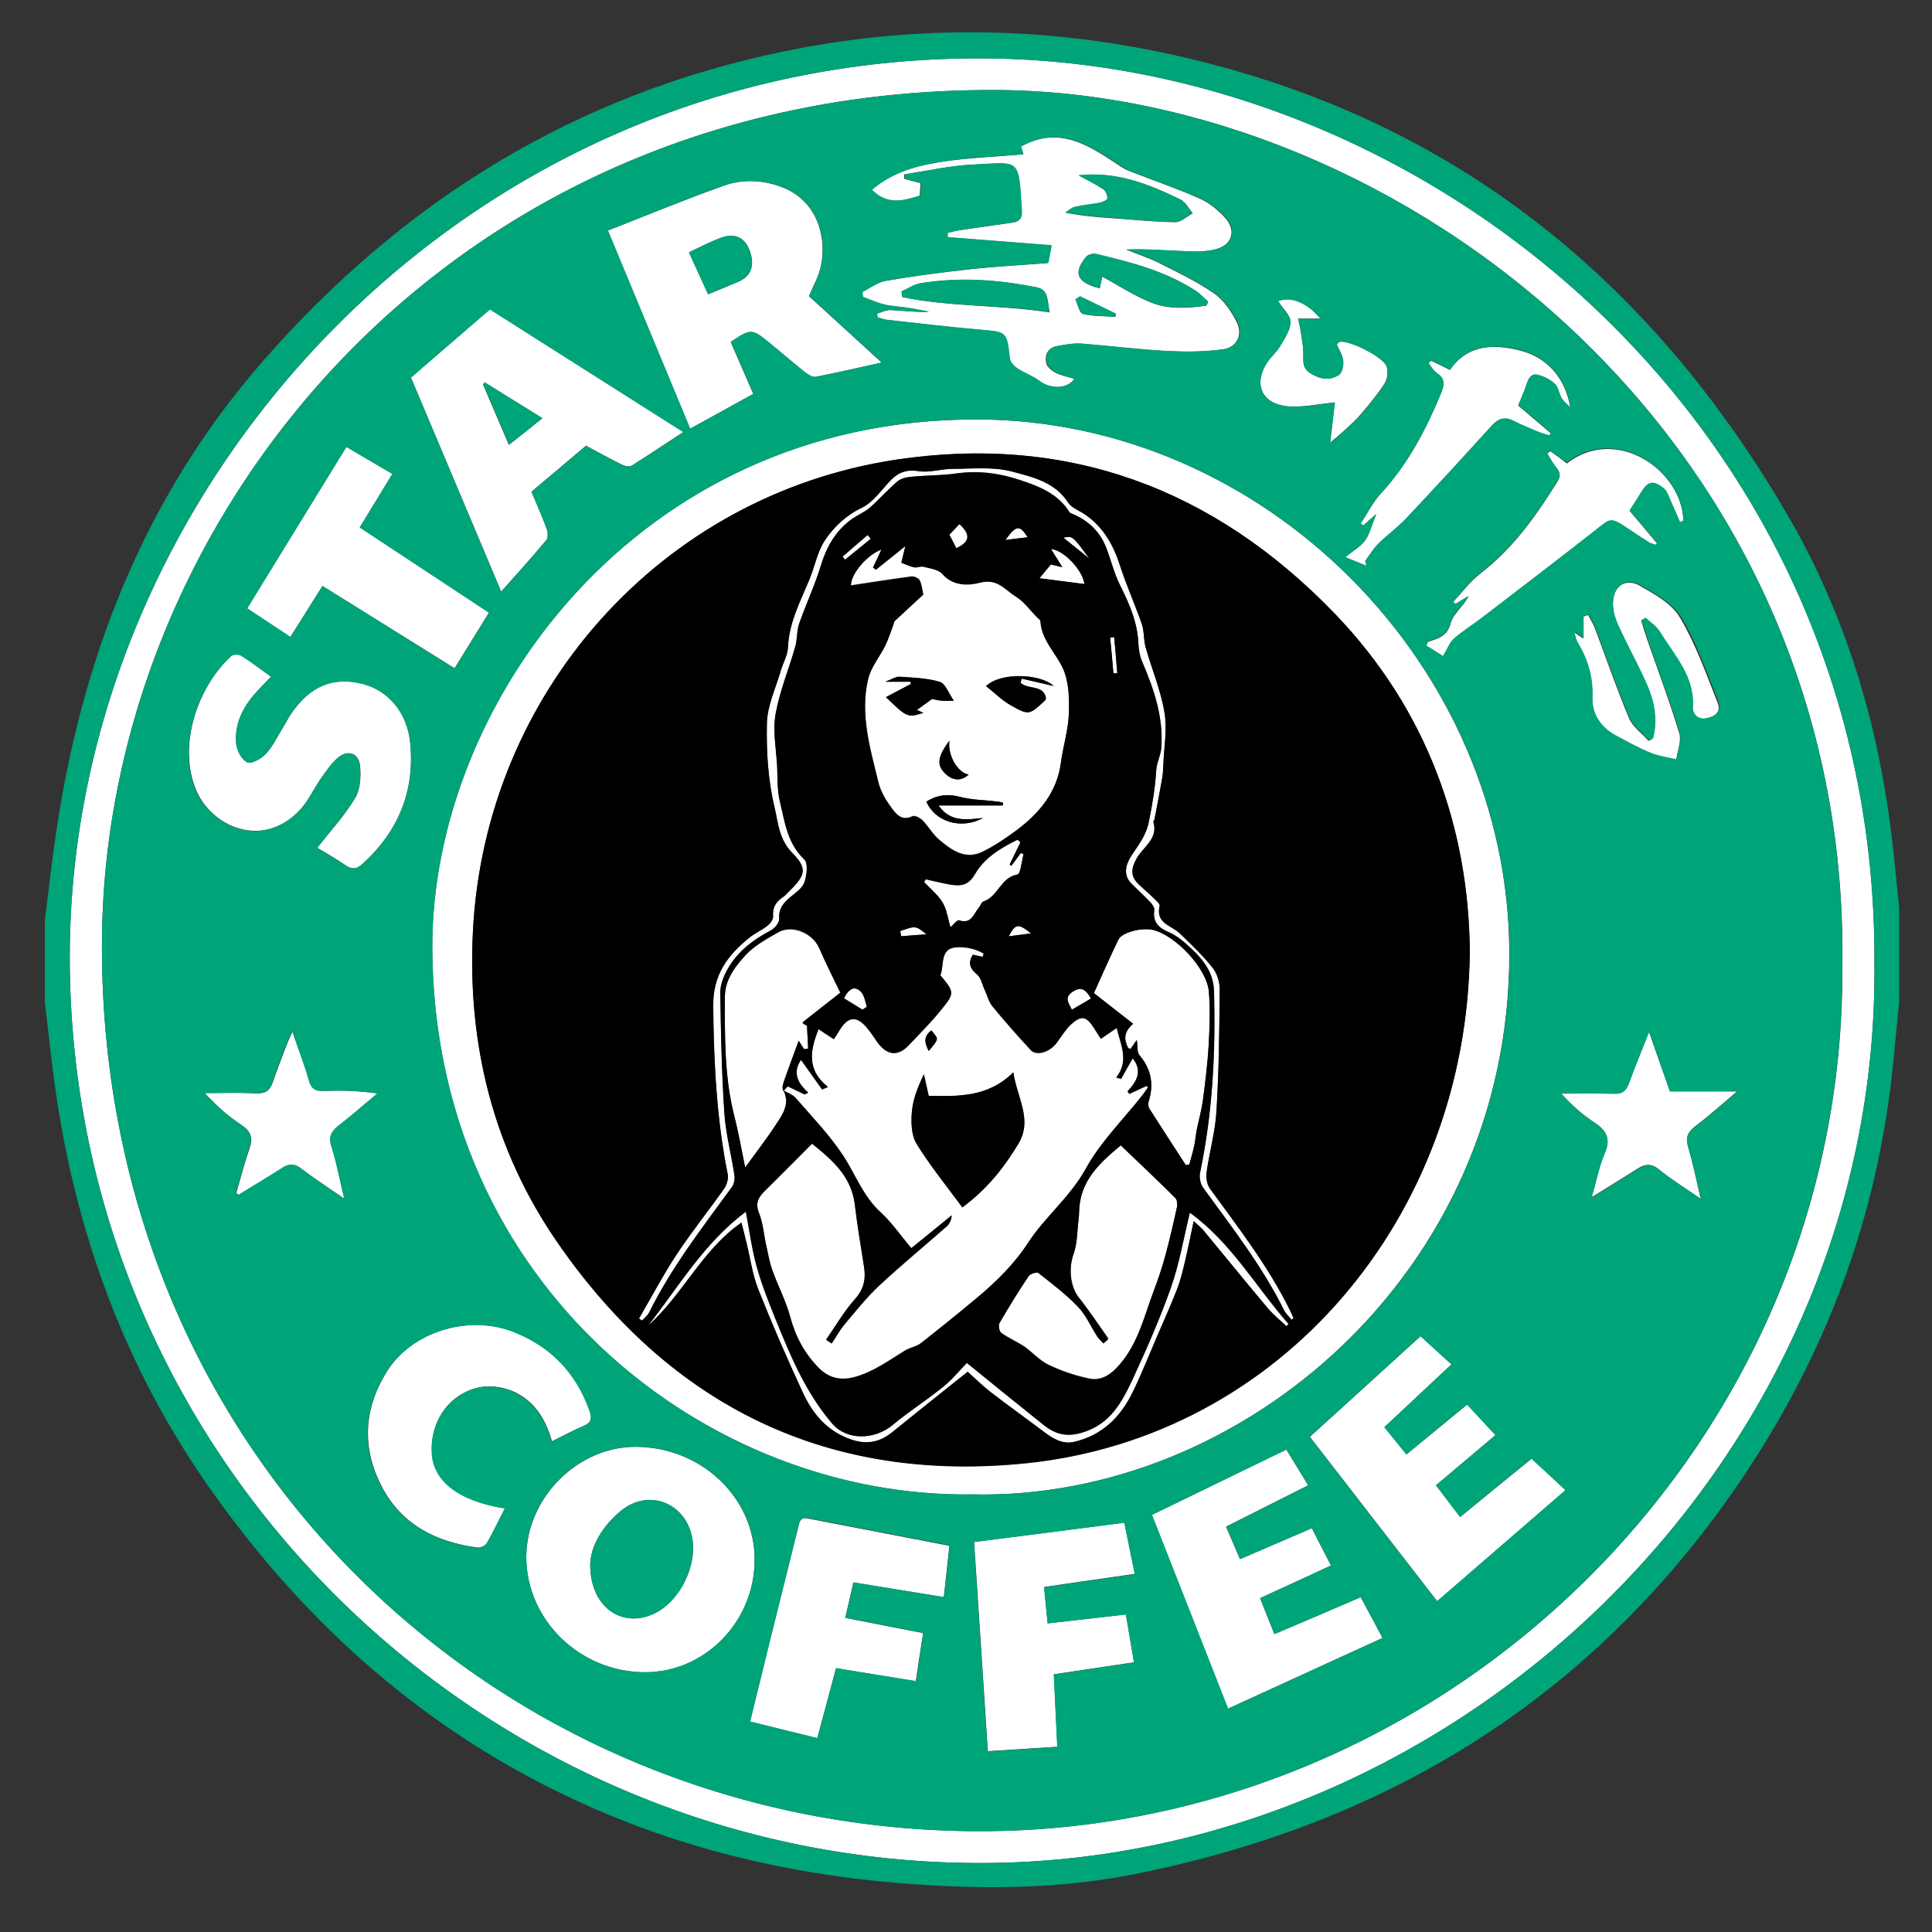
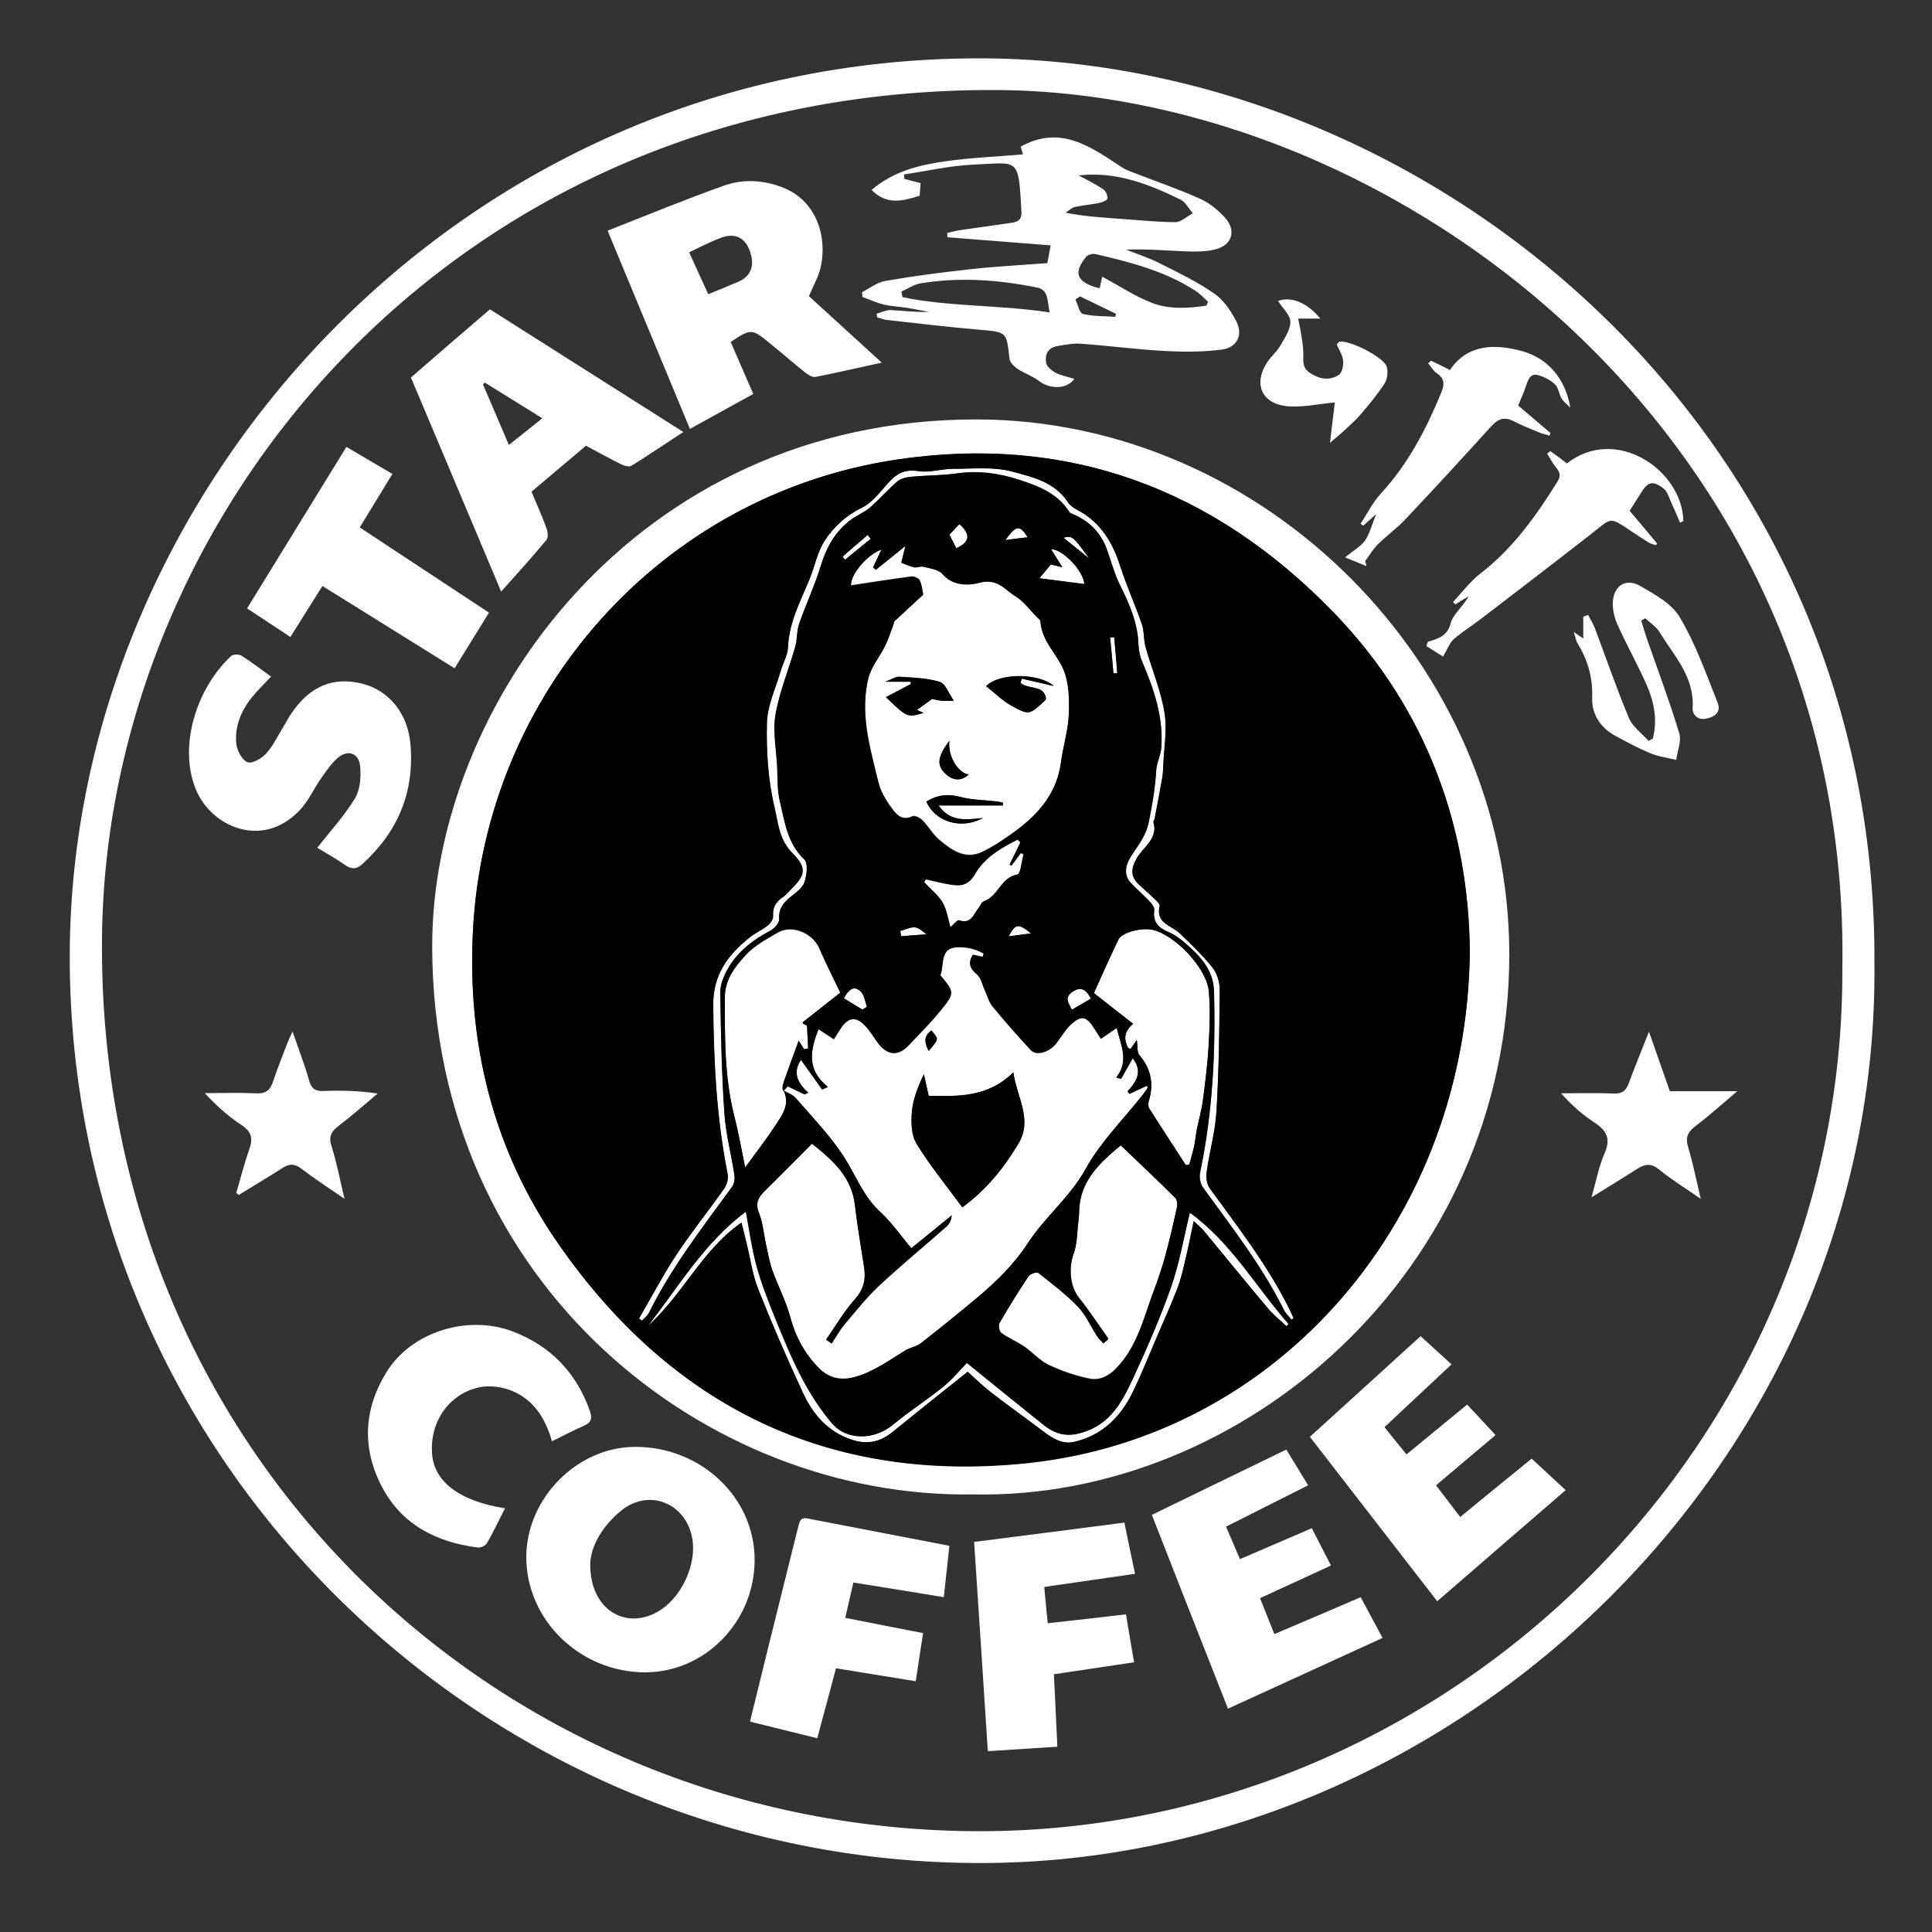
<svg xmlns="http://www.w3.org/2000/svg" version="1.1" id="Слой_1" x="0px" y="0px" viewBox="0 0 1000 1000" style="enable-background:new 0 0 1000 1000;" xml:space="preserve">
  <rect x="0" y="0" width="1000" height="1000" fill="#333333" stroke="none" />
  <style type="text/css">
	.st0{fill:#FFFFFF;}
	.st1{fill:#00A479;}
</style>
  <g>
    <g>
      <path class="st0" d="M166.9,303.3c23.1,14.4,45.4,28.3,68.4,42.6c6.1-9.8,11.8-19.1,17.8-28.8c-22.8-15-44.6-29.4-66.9-44.1    c5.8-9.4,11.2-18.4,16.9-27.7c-8.1-4.8-15.6-9.1-23.8-14c-17.1,27.8-34,55.3-51.4,83.6c7.9,5.2,15.1,10,22.4,14.8    C156,320.6,161.4,312.1,166.9,303.3z M282.8,279.5c1-1.2,0.8-4,0.2-5.7c-2.3-6.4-5.1-12.6-7.9-19.3c9.3-7.9,18.6-15.7,28.2-23.8    c6.2,3.3,12.3,6.7,18.6,9.8c1.5,0.7,3.9,1.3,5.1,0.5c8.9-5.6,17.7-11.5,26.7-17.4c-33.7-21.4-66.7-42.3-100.1-63.5    c-13.8,11.8-27.4,23.6-40.9,35.3c15.6,37.1,31,73.4,46.7,110.8C267.8,296.8,275.5,288.3,282.8,279.5z M250.9,198    c9.6,6,19.3,11.9,29.8,18.5c-6.1,4.9-11.3,9.1-17.3,13.8c-4.7-10.9-9-21.1-13.4-31.3C250.3,198.6,250.6,198.3,250.9,198z     M389.9,203.9c-4.1-9.5-7.9-18.2-11.7-26.9c10.3-6.9,11-6.9,19.7,0.2c6.3,5.1,12.4,10.4,18.7,15.5c1.5,1.2,3.8,2.7,5.5,2.4    c11.2-2.2,22.2-4.8,34.3-7.4c-13.3-12.2-25.8-23.5-37.7-34.4c2.4-5.7,4.8-9.9,5.9-14.3c3.7-14.5-0.8-34.9-19.8-42.1    c-10-3.8-20.3-4.3-30.1-0.8c-20,7.1-39.6,15.2-60.2,23.3c14.7,35.3,28.6,68.8,42.6,102.6C368.7,215.6,379.2,209.8,389.9,203.9z     M373.7,122.9c6.9-2.4,11.9,0.3,14.3,6.7c2.9,7.8,0.8,13.4-6,16.3c-4.9,2.1-9.8,4.1-15.4,6.4c-3.3-7.1-6.4-14-9.9-21.7    C362.6,127.8,368,124.9,373.7,122.9z M743.4,193c4.2,2.7,4.5,5.6,2.6,10.2c-7.8,19-17.2,37-31.3,52.3c-4.2,4.5-7,10.4-10.5,15.6    c0.5,0.3,0.9,0.6,1.4,1c1.8-1.6,3.6-3.2,6.7-6c-2.3,5.6-3.3,10.1-5.7,13.6c-2.2,3.1-6,5.2-10.4,8.8c4.2,1.7,7.6,3.1,11.1,4.5    c-0.2-0.9-0.4-1.7-0.7-2.6c2.2-2.9,4.1-6.2,6.7-8.8c4.7-4.6,10.1-8.4,14.5-13.2c14.9-15.8,29.6-31.8,44.2-47.9    c3.4-3.7,6.6-4.9,11.2-2.6c4.2,2.1,8.5,3.9,12.9,5.7c1.9,0.8,3.9,1.3,5.9,1.9c0.2-0.5,0.4-0.9,0.5-1.4    c-5.6-4.8-11.2-9.5-16.7-14.2c1.6-3.9,3.1-7.1,4.2-10.6c1-3,2.3-6.1,5.8-5.2c3.2,0.8,6.6,2.5,9,4.8c1.9,1.7,2.1,5.1,3.5,7.4    c1.1,1.8,3,3.1,4.5,4.7c-2.6-15.2-11.8-25.7-25.1-29.3c-13.3-3.6-27.9-4-37.2,9.8c-3.8-1.9-6.8-3.4-9.8-4.8    c-0.5,0.5-1,0.9-1.5,1.4C740.7,189.6,741.7,191.8,743.4,193z M501.8,139.4c-14.5,1.6-29.1,3.5-43.5,6c-4.2,0.7-8.1,3.8-12.1,5.8    c0.1,0.8,0.1,1.6,0.2,2.5c3.6,1.3,7.2,3,10.9,3.9c4.1,1,8.4,1.1,12.6,1.8c3.7,0.6,7.3,1.4,10.9,2c-6.8,0.3-13.3-0.6-19.9-0.9    c-2.4-0.1-4.8,1.3-7.2,1.9c0.1,0.6,0.3,1.3,0.4,1.9c1.6,0.4,3.2,1.1,4.9,1.3c16.1,1.8,32.1,3.7,48.3,5.1c13.8,1.2,13.7,1,15.2,15    c0.2,1.8,2.3,3.9,4,5.1c3.6,2.4,7.9,3.8,11.3,6.4c5.6,4.3,14.4,4.4,18.3-1.1c-3.6-1.1-6.8-1.7-9.6-3.1c-2.1-1.1-4.6-3.1-5-5.1    c-0.8-4,0.7-7.8,5.4-8.7c4.2-0.7,8.5-1.6,12.6-1.3c14.7,1.1,29.2,3,43.9,3.8c9.7,0.5,19.6,0.5,29.2-0.8c7.6-1,10.9-7.5,7.4-14.4    c-2.8-5.5-6.7-11.3-11.7-14.7c-8.8-6.1-18.7-10.8-28.4-15.7c-5.4-2.7-11.3-4.6-17-6.9c10.5-0.4,20.7,0.5,30.9,0.9    c5.1,0.2,10.3,0.2,15.2-1c8.8-2.2,11.1-9.8,5-16.5c-3.5-3.8-7.9-7.5-12.6-9.6c-11-5-22.5-8.9-33.8-13.3c-2.3-0.9-4.8-1.7-6.9-3.1    c-16-10.5-31.7-22.2-52.4-10.7c0.4,1.2,0.8,2.7,1.2,4c-13.7,1.2-27.1,1.7-40.3,3.6c-13.4,1.9-26.6,5.1-38.1,14.8    c8.2,8.3,16.8,5.5,24.9,3c0.2-2.3,0.3-4.3,0.5-6.5c-2.8-0.7-5.6-1.5-8.4-2.2c-0.1-0.8-0.1-1.5-0.2-2.3c12-1.8,24-4.6,36.1-5.1    c23.5-1,23.1-4.2,24.7,24.4c0.2,4-1.7,5.3-5.1,5.7c-8.8,1.3-17.7,2.5-26.5,3.8c-2.3,0.3-4.5,1-6.8,1.5c0,0.7,0.1,1.5,0.1,2.2    c17.7,1.4,35.4,2.8,53.4,4.2c-0.6,3.4-1.1,5.9-1.7,9.2C528.9,137.2,515.3,137.9,501.8,139.4z M577.3,164    c-5.6-0.4-11.4-0.2-16.8-1.5c-1.8-0.5-2.6-4.9-3.9-7.5c0.8-0.5,1.6-1.1,2.4-1.6c6.2,3,12.4,6,18.6,9    C577.5,162.9,577.4,163.5,577.3,164z M618.9,150.6c2.3,1.5,4.3,3.7,6.4,5.6c-0.3,0.7-0.6,1.4-0.9,2c-9.4,1.4-19.2,2-28.1-1.4    c-8.8-3.4-16.9-8.8-25.8-13.6c-0.5,2.4-0.9,4.2-1.3,6c-1.2-0.3-2-0.5-2.8-0.7c-9.3-3.2-10.6-7.7-4.3-15.5c0.9-1.1,3.4-1.9,4.9-1.5    C585.1,135.7,603.1,140.3,618.9,150.6z M556.5,107.1c4.1-0.9,8.4-1.2,12.6-2.1c1.5-0.3,4-1.4,4.1-2.2c0.1-1.6-0.8-4-2.1-4.8    c-4-2.7-8.3-4.8-12.8-7.2c19.3-2.2,36.2,4.4,52.7,12.5c2.7,1.3,4.3,4.7,6.4,7.1c-3,1.6-6.1,4.6-9.1,4.6    c-10.2-0.1-20.4-1.2-30.6-1.9c-8.5-0.6-17-1.2-26.1-3C553.1,109,554.7,107.5,556.5,107.1z M467.1,153.8c-0.2-1-0.3-2-0.5-2.9    c3.2-1.4,6.3-3.6,9.7-4.2c20.2-3.4,40.4-1.9,60.4,2.1c6.2,1.2,5.3,7.1,6.6,12.9C517.1,157.7,491.7,158.9,467.1,153.8z     M665.7,210.2c8,0.9,16.4-1.1,25.2-1.9c-0.8,6.5-1.7,14.1-2.5,20.9c2.4-2.1,5.4-4.5,8.2-7.1c2.8-2.6,5.7-5.2,8.1-8.1    c4.2-5,8.5-10.1,12-15.6c1.4-2.2,1.8-5.8,1.1-8.5c-1.3-4.9-19.4-14.1-24.6-13c-0.3,0.1-0.6,0.6-1.3,1.4c1.1,2.6,3,5.4,3.3,8.4    c0.3,2.5-0.6,6.4-2.3,7.4c-4.5,2.8-9.2,2.4-14.3-0.7c-4.7-2.8-4-6.2-4-10.2c0-3.8-0.7-7.5-1.3-11.3c-0.3-2.2-0.9-4.3-1.4-7h11.5    c-6.8-8.3-15.3-11.7-21.9-9.1c2.4,3.8,6.4,7.3,6.4,10.8c0,4.2-3.1,8.6-5.4,12.6c-1.7,2.9-4.5,5.2-6.4,8    C648.7,198.2,652.6,208.6,665.7,210.2z M970.2,498.5C971.7,223.3,741.7,30,506.3,30.2c-269.8,0.2-470,225.2-470.2,464.7    C35.9,758.8,253.8,965,508.6,964.3C755.8,963.6,972.8,753.9,970.2,498.5z M953.6,501.4c1,247.6-206.1,449.2-451.6,446.4    C256.3,945,49.8,751,52.8,484.5C55.4,265.1,235,45.4,515.4,46.6C723.9,47.5,958.2,226.7,953.6,501.4z M755.8,785.2    c-4.2-5.5-8.2-10.7-12.5-16.4c10.3-8.7,20.3-17.2,30.8-26c-5.2-5.6-9.9-10.7-14.7-15.8c-10.7,8.8-20.9,17.2-31.4,25.8    c-4-5-7.7-9.5-11.4-14.1c11.8-11,23.1-21.6,34.7-32.5c-5.7-5.2-10.7-9.8-16-14.6c-19.4,17.7-38.2,34.7-57.3,52.1    c21.6,27.9,43.4,56,65.9,85.1c22.4-19.4,44.2-38.3,66.5-57.5c-6.4-5.9-11.8-10.9-17.6-16.3C780.9,764.6,768.6,774.7,755.8,785.2z     M659.6,845.8c-2.6-6.4-4.9-12.4-7.4-18.6c12.6-5.8,24.5-11.2,36.7-16.9c-3.7-7.1-6.8-13.3-9.9-19.3c-12.9,5.6-24.9,10.7-37.2,16    c-2.6-6.1-4.8-11.3-7.2-16.8c14.4-7.3,28.2-14.2,42.5-21.4c-4.2-6.8-7.9-12.9-11.3-18.5c-23.7,11.5-46.5,22.6-69.6,33.8    c12.9,33,25.8,65.8,39.4,100.3c27.1-12.4,53.3-24.4,80-36.6c-4.3-8-7.7-14.4-11.3-21.1C689.2,833.2,674.8,839.4,659.6,845.8z     M877.5,582.9c7-5.3,13.6-11.2,21.7-18.1h-34.9c-3.5-10.1-6.9-19.7-10.8-30.8c-4,10.1-7.4,18.4-10.5,26.8c-1.5,4-3.6,5.4-8,5.2    c-9-0.4-18-0.1-27-0.1c5.4,6,11,11,17.1,15c6.5,4.2,8.8,8.5,5.4,16.1c-2.9,6.7-4.3,14.1-6.7,22.7c8.8-5.5,16.3-10,23.6-14.7    c3.9-2.5,7.1-3.1,11.3,0.3c6.3,5.2,13.4,9.5,21.6,15.2c-2.4-10.1-4.1-18.7-6.6-27C872.3,588.7,873.6,585.9,877.5,582.9z     M848.8,303.2c-6.8-3.9-12.9-0.5-13.9,7.2c-0.5,4.1,0.5,8.8,2.2,12.6c4.8,10.9,10.8,21.3,15.5,32.2c3.7,8.6,5.3,17.8,2.9,27.1    c-0.7,0.4-1.5,0.8-2.2,1.2c-3.4-3.9-8.2-7.2-10.1-11.7c-6.5-15.4-11.9-31.3-17.8-46.9c-0.9-2.3-2.3-4.4-3.4-6.6    c-0.8,0.3-1.6,0.6-2.5,0.9v11.3c-1.8-1.2-2.8-1.9-4.9-3.4c0.9,2.9,1.1,4.4,1.8,5.6c5.3,8.7,8.1,17.8,7.7,28.4    c-0.3,8.3,4.1,15.5,11.9,19.7c5.9,3.2,11.8,6.4,18,9c4.3,1.8,9.1,2.4,13.6,3.5c0.6-4.6,2.8-9.7,1.6-13.7    c-4.9-16.2-10.9-32.2-16.5-48.2c-1.2-3.4-2.2-6.8-3.2-10.2c0.7-0.4,1.4-0.8,2.1-1.2c2.5,2.4,5.7,4.4,7.4,7.2    c7.4,12.2,18.1,23,17.1,39.2c-0.2,3.1,2.3,6.5,6.9,5.6c4.7-0.9,8-3.5,6-8.4c-5.9-14.7-11.2-30-19.2-43.5    C865.7,312.6,856.6,307.7,848.8,303.2z M802.4,233.5c-0.5,0.4-1.1,0.9-1.6,1.3c1.3,2,2.4,4.2,3.8,6.1c1.9,2.5,4,4.4,1.6,8.3    c-11.1,17.8-23.1,34.7-40,47.7c-5.3,4.1-9.4,9.7-14.1,14.7c0.4,0.4,0.8,0.8,1.2,1.2c2.3-1.4,4.5-2.8,6.8-4.1    c-2.7,5.2-7.9,9-9.2,13.8c-1.8,7-6.6,8-11.8,9.7c-0.2,0.1-0.3,0.7-0.8,2.2c2.9,1.8,5.9,3.7,8.6,5.4c2.4-3.9,3.4-7.1,5.6-9    c4.6-4,9.8-7.2,14.6-10.9c18.9-14.5,37.9-29,56.7-43.7c10.7-8.3,8.8-9.1,21.1-0.9c2.8,1.9,5.7,3.8,8.6,5.6    c1.1,0.6,2.4,0.9,3.6,1.3c0.2-0.3,0.4-0.6,0.6-0.9c-4.7-5.6-9.4-11.3-14.2-16.9c2-3.2,3.9-6.1,5.7-9c3.6-6,6.2-6.9,11.8-2.6    c2.2,1.7,3,5.2,4.3,7.9c1.5,3.2,2.9,6.5,4.3,9.8c0.6-0.3,1.1-0.5,1.7-0.8c-0.5-26.3-34.8-49.8-60.3-29.8    C808.2,237.6,805.3,235.5,802.4,233.5z M582,788.1c-26.2,3.4-51.8,6.7-77.8,10c2.4,35.9,4.7,71.4,7.1,108.3    c12-0.8,23.7-1.5,36-2.3c-0.6-13.3-1.2-25.3-1.8-37.5c14.1-2.1,27.6-4.1,41.5-6.2c-1.5-8.9-2.9-16.8-4.2-24.8    c-13.9,1.6-26.9,3.1-40.5,4.6c-0.7-6.7-1.2-12.4-1.8-18.8c15.8-2.3,31.1-4.5,47-6.8C585.5,805.3,583.7,796.6,582,788.1z     M329,748.9c-30.1-0.1-56.5,26.5-56.6,57c0,32.7,27.9,59.7,61.6,59.7c31-0.1,56.5-26.2,56.6-58.1C390.7,775.3,363,748.9,329,748.9    z M340.3,834.3c-16.7,9.4-34.8-1.2-34.8-24.4c0.1-9.2,6-19.8,15.9-27.9c14.4-11.8,33.6-4.1,36.9,14.2    C360.8,809.9,352.5,827.5,340.3,834.3z M175.2,582.8c7-5.3,13.6-11.2,20.3-16.8c-9.7-1.4-18.8-1.7-27.9-1.3    c-4.3,0.2-6.4-1.1-7.6-5.4c-2.3-8.1-5.3-15.9-8.6-25.4c-1.4,3.2-2.3,5-3,6.9c-2.4,6.4-5,12.7-7.1,19.1c-1.5,4.5-3.9,6.3-8.8,6    c-8.8-0.4-17.6-0.1-26.5-0.1c6,6.5,12.1,12,19,16.5c5.3,3.5,6,7.1,4,12.7c-2.6,7.3-4.5,15-6.7,22.5c0.4,0.3,0.8,0.7,1.3,1    c7.6-4.7,15.2-9.2,22.7-14c3.4-2.2,6.2-2.3,9.7,0.4c6.8,5.2,14,9.9,22.3,15.6c-2.4-10.1-4-18.7-6.6-26.9    C169.9,588.4,171.4,585.7,175.2,582.8z M248.4,718c5.1-1,11.2-0.2,16.1,1.7c11.4,4.5,17.7,14,21.2,26.3c5.8-2.8,11-5.7,16.5-8    c4.1-1.8,4.4-4.1,3-8c-7-19.7-20.4-33.4-39.7-40.8c-23.6-9-52.8,0.3-65.5,21.1c-11.7,19-12.8,39.2-2.4,59.1    c10.3,19.8,28.2,28.8,49.7,31.6c1.5,0.2,3.9-1,4.7-2.2c3.3-5.6,6-11.6,9.4-18.1c-24-3.8-37.1-14.1-37.8-28.8    C222.6,735.5,232.7,721.2,248.4,718z M781.2,493.7c-0.1-149.5-126.7-276.4-275.6-276.6c-176.9-0.3-282.4,148.4-281.9,273.5    c0.7,175.5,142.8,285,279.7,282.9C642.7,776.6,781.3,658.7,781.2,493.7z M288.5,643.1c-33.3-48.2-46.7-102.8-43.7-161.2    c6.3-123.1,97.2-225.6,219-243.9c88.7-13.4,164.4,14.8,226.6,79.2c49.1,50.8,69.8,112.8,70.3,175.3    c-1.2,137.3-97.5,251.1-229.1,264.9C428.6,768.1,347.1,727.9,288.5,643.1z M413.1,790.5c-5,20.2-10.1,40.5-15.1,60.7    c-3.2,12.9-6.4,25.9-9.8,39.9c11.9,2.9,23.1,5.7,34.8,8.6c3.5-12.8,6.6-24.6,9.7-36.2c14.2,2.3,27.5,4.5,41.3,6.7    c1.3-8.9,2.5-16.8,3.8-24.9c-13.7-2.7-26.8-5.2-40.3-7.9c1.5-6.6,2.8-12.1,4.2-18.3c15.7,2.5,31.1,5,46.8,7.6    c1-9.4,2-17.8,2.9-26.6c-24.9-4.8-49-9.4-73.2-14.1C414.3,785.1,413.8,787.6,413.1,790.5z M155.1,419.4c4.5-4.7,7.2-11,11-16.4    c2.7-3.8,5.3-7.8,8.8-10.8c5.2-4.4,10.9-2.4,11.5,4.4c0.5,5.5,0.1,12-2.6,16.5c-5.4,9-12.6,16.8-19.6,25.7    c4.3,2.6,9.7,5.6,14.7,9.1c3.5,2.4,6,1.8,8.9-0.9c18.4-16.8,26.9-37.5,24.6-62.3c-1.5-15.7-11.3-27.4-24.8-30.8    c-15.3-3.8-27.3,1.2-37.1,15.8c-1.4,2.1-2.5,4.4-3.9,6.6c-2.9,4.7-5.3,9.9-9,13.9c-2.3,2.5-7.4,5.3-9.6,4.3    c-2.8-1.3-5.3-6-5.7-9.5c-0.9-9,2.5-17.2,8.2-24.2c2.9-3.6,6.3-6.8,9.8-10.6c-5.3-3.8-10.1-7.5-15.3-10.8    c-1.3-0.8-4.3-0.8-5.3,0.1c-18.1,16.8-27.4,46.7-18.4,68.9C109,427.7,135.6,439.9,155.1,419.4z" />
    </g>
  </g>
  <g>
    <g>
-       <path class="st1" d="M562.2,132.9c-6.3,7.8-5,12.3,4.3,15.5c0.8,0.3,1.6,0.4,2.8,0.7c0.4-1.9,0.8-3.6,1.3-6    c8.9,4.8,16.9,10.3,25.8,13.6c8.9,3.4,18.7,2.8,28.1,1.4c0.3-0.7,0.6-1.4,0.9-2c-2.1-1.9-4.1-4-6.4-5.6    c-15.8-10.3-33.8-14.9-51.8-19.2C565.6,131.1,563.1,131.8,562.2,132.9z M556.6,154.9c1.3,2.6,2.1,7.1,3.9,7.5    c5.4,1.4,11.2,1.1,16.8,1.5c0.1-0.5,0.2-1.1,0.3-1.6c-6.2-3-12.4-6-18.6-9C558.1,153.9,557.3,154.4,556.6,154.9z M608.2,114.9    c3,0,6.1-3,9.1-4.6c-2.1-2.4-3.7-5.8-6.4-7.1c-16.5-8.1-33.4-14.7-52.7-12.5c4.5,2.5,8.9,4.6,12.8,7.2c1.3,0.9,2.2,3.2,2.1,4.8    c0,0.8-2.5,1.9-4.1,2.2c-4.2,0.8-8.5,1.1-12.6,2.1c-1.8,0.4-3.3,1.9-5,2.9c9.2,1.8,17.6,2.4,26.1,3    C587.8,113.7,598,114.8,608.2,114.9z M280.8,216.4c-10.6-6.5-20.2-12.5-29.8-18.5c-0.3,0.3-0.6,0.6-0.9,0.9    c4.4,10.2,8.7,20.4,13.4,31.3C269.4,225.5,274.7,221.3,280.8,216.4z M536.7,148.7c-20-4-40.1-5.5-60.4-2.1    c-3.4,0.6-6.5,2.8-9.7,4.2c0.2,1,0.3,2,0.5,2.9c24.6,5.2,50,3.9,76.2,7.8C542,155.8,542.9,150,536.7,148.7z M979.1,432.6    c-7.1-58.6-23.9-114.4-53.5-165.4C850.6,138,741.9,54.4,593.7,25.6c-62.4-12.1-125.1-11.9-187.4,0.9    C297.8,48.7,208.5,104,136.1,186.9c-62,71-94.5,155.3-107.6,247.8c-2,13.9-3.5,27.8-5.3,41.7v42.2c1.7,13.9,3.1,27.9,5,41.8    c10.4,76.6,36.2,147.4,81,210.8c49.7,70.3,112.2,125.6,190.9,161.6c51.8,23.7,106.4,36.9,163.2,41.7c41.6,3.5,83.1,3.7,124.2-4.5    c126.6-25.3,230.3-87,306.1-193.1c47.3-66.2,76.5-139.2,85.6-220.1c1.4-12.7,2.5-25.4,3.8-38.1V470    C981.7,457.6,980.6,445.1,979.1,432.6z M508.6,964.3C253.8,965,35.9,758.8,36.1,494.9C36.3,255.4,236.5,30.4,506.3,30.2    C741.7,30,971.7,223.3,970.2,498.5C972.8,753.9,755.8,963.6,508.6,964.3z M515.4,46.6C235,45.4,55.4,265.1,52.8,484.5    C49.8,751,256.3,945,501.9,947.8c245.6,2.8,452.6-198.8,451.6-446.4C958.2,226.7,723.9,47.5,515.4,46.6z M740.8,186.5    c3,1.5,6,2.9,9.8,4.8c9.3-13.8,23.9-13.3,37.2-9.8c13.3,3.6,22.5,14,25.1,29.3c-1.5-1.5-3.4-2.9-4.5-4.7c-1.4-2.3-1.7-5.7-3.5-7.4    c-2.4-2.3-5.7-4-9-4.8c-3.5-0.8-4.8,2.2-5.8,5.2c-1.1,3.4-2.7,6.7-4.2,10.6c5.5,4.7,11.1,9.5,16.7,14.2c-0.2,0.5-0.3,0.9-0.5,1.4    c-2-0.6-4-1.1-5.9-1.9c-4.3-1.8-8.7-3.6-12.9-5.7c-4.6-2.3-7.8-1.1-11.2,2.6c-14.6,16.1-29.3,32.1-44.2,47.9    c-4.5,4.7-9.9,8.6-14.5,13.2c-2.6,2.6-4.5,5.8-6.7,8.8c0.2,0.9,0.4,1.7,0.7,2.6c-3.4-1.4-6.9-2.8-11.1-4.5    c4.4-3.6,8.2-5.7,10.4-8.8c2.4-3.5,3.5-8,5.7-13.6c-3.1,2.8-4.9,4.4-6.7,6c-0.5-0.3-0.9-0.6-1.4-1c3.5-5.2,6.3-11.1,10.5-15.6    c14.1-15.3,23.5-33.3,31.3-52.3c1.9-4.6,1.6-7.4-2.6-10.2c-1.7-1.1-2.7-3.3-4.1-5C739.8,187.5,740.3,187,740.8,186.5z     M656.2,187.3c1.9-2.8,4.7-5.1,6.4-8c2.3-4,5.4-8.4,5.4-12.6c0-3.5-4-7-6.4-10.8c6.7-2.6,15.1,0.8,21.9,9.1H672    c0.6,2.7,1.1,4.8,1.4,7c0.5,3.8,1.2,7.5,1.3,11.3c0,4-0.7,7.4,4,10.2c5.1,3,9.8,3.4,14.3,0.7c1.7-1.1,2.6-5,2.3-7.4    c-0.3-3-2.2-5.8-3.3-8.4c0.7-0.8,1-1.3,1.3-1.4c5.2-1.1,23.3,8.1,24.6,13c0.7,2.6,0.3,6.2-1.1,8.5c-3.5,5.5-7.8,10.6-12,15.6    c-2.5,2.9-5.3,5.5-8.1,8.1c-2.8,2.6-5.7,5-8.2,7.1c0.8-6.8,1.7-14.5,2.5-20.9c-8.8,0.8-17.2,2.8-25.2,1.9    C652.6,208.6,648.7,198.2,656.2,187.3z M490.7,122.7c0-0.7-0.1-1.5-0.1-2.2c2.3-0.5,4.5-1.2,6.8-1.5c8.8-1.3,17.7-2.6,26.5-3.8    c3.3-0.5,5.3-1.7,5.1-5.7c-1.6-28.6-1.2-25.4-24.7-24.4c-12.1,0.5-24.1,3.3-36.1,5.1c0.1,0.8,0.1,1.5,0.2,2.3    c2.8,0.7,5.6,1.5,8.4,2.2c-0.2,2.2-0.3,4.1-0.5,6.5c-8.1,2.5-16.7,5.3-24.9-3c11.4-9.7,24.7-12.9,38.1-14.8    c13.2-1.9,26.6-2.5,40.3-3.6c-0.4-1.3-0.8-2.8-1.2-4c20.7-11.5,36.4,0.2,52.4,10.7c2.1,1.4,4.5,2.2,6.9,3.1    c11.3,4.4,22.8,8.4,33.8,13.3c4.7,2.1,9.1,5.7,12.6,9.6c6.1,6.7,3.8,14.3-5,16.5c-4.8,1.2-10.1,1.2-15.2,1    c-10.2-0.4-20.4-1.3-30.9-0.9c5.7,2.3,11.6,4.1,17,6.9c9.7,4.9,19.5,9.5,28.4,15.7c5,3.4,8.9,9.2,11.7,14.7    c3.5,6.9,0.2,13.4-7.4,14.4c-9.6,1.3-19.5,1.3-29.2,0.8c-14.7-0.8-29.3-2.7-43.9-3.8c-4.2-0.3-8.5,0.5-12.6,1.3    c-4.7,0.8-6.2,4.7-5.4,8.7c0.4,2,3,4,5,5.1c2.7,1.4,5.9,2,9.6,3.1c-3.8,5.5-12.7,5.3-18.3,1.1c-3.4-2.6-7.7-4-11.3-6.4    c-1.7-1.1-3.8-3.2-4-5.1c-1.6-14-1.5-13.8-15.2-15c-16.1-1.4-32.2-3.3-48.3-5.1c-1.6-0.2-3.2-0.8-4.9-1.3    c-0.1-0.6-0.3-1.3-0.4-1.9c2.4-0.7,4.8-2.1,7.2-1.9c6.6,0.3,13.1,1.3,19.9,0.9c-3.6-0.7-7.3-1.5-10.9-2c-4.2-0.7-8.5-0.8-12.6-1.8    c-3.7-0.9-7.3-2.6-10.9-3.9c-0.1-0.8-0.1-1.6-0.2-2.5c4-2,7.9-5.1,12.1-5.8c14.4-2.5,28.9-4.4,43.5-6c13.5-1.5,27.1-2.2,40.6-3.2    c0.6-3.3,1.1-5.8,1.7-9.2C526.1,125.5,508.4,124.1,490.7,122.7z M374.8,96c9.8-3.5,20.1-2.9,30.1,0.8    c19.1,7.2,23.5,27.7,19.8,42.1c-1.1,4.5-3.5,8.6-5.9,14.3c11.9,10.8,24.3,22.2,37.7,34.4c-12.1,2.7-23.2,5.3-34.3,7.4    c-1.6,0.3-3.9-1.2-5.5-2.4c-6.3-5-12.4-10.3-18.7-15.5c-8.8-7.1-9.4-7.1-19.7-0.2c3.7,8.6,7.5,17.4,11.7,26.9    c-10.7,5.9-21.2,11.7-32.7,18c-14-33.8-27.9-67.3-42.6-102.6C335.2,111.3,354.8,103.1,374.8,96z M253.6,160.2    c33.4,21.2,66.4,42.1,100.1,63.5c-9,5.9-17.7,11.8-26.7,17.4c-1.2,0.7-3.6,0.2-5.1-0.5c-6.3-3.1-12.4-6.5-18.6-9.8    c-9.6,8.1-18.9,15.9-28.2,23.8c2.8,6.7,5.5,12.9,7.9,19.3c0.6,1.7,0.8,4.5-0.2,5.7c-7.4,8.8-15,17.2-23.4,26.7    c-15.7-37.3-31.1-73.7-46.7-110.8C226.2,183.8,239.9,172.1,253.6,160.2z M179.3,231.3c8.2,4.8,15.7,9.2,23.8,14    c-5.7,9.3-11.2,18.3-16.9,27.7c22.4,14.7,44.1,29.1,66.9,44.1c-6,9.7-11.7,19-17.8,28.8c-23-14.3-45.3-28.2-68.4-42.6    c-5.5,8.8-10.9,17.4-16.5,26.4c-7.3-4.8-14.5-9.6-22.4-14.8C145.3,286.6,162.2,259.1,179.3,231.3z M119.6,339.6c1-0.9,4-1,5.3-0.1    c5.2,3.3,10.1,7,15.3,10.8c-3.6,3.8-6.9,7-9.8,10.6c-5.7,7-9.1,15.2-8.2,24.2c0.4,3.5,2.9,8.3,5.7,9.5c2.2,1,7.3-1.8,9.6-4.3    c3.7-4,6.1-9.2,9-13.9c1.3-2.2,2.4-4.5,3.9-6.6c9.8-14.6,21.8-19.6,37.1-15.8c13.5,3.4,23.4,15,24.8,30.8    c2.4,24.8-6.1,45.6-24.6,62.3c-3,2.7-5.4,3.3-8.9,0.9c-5-3.5-10.4-6.5-14.7-9.1c6.9-8.9,14.2-16.7,19.6-25.7    c2.7-4.5,3.1-11.1,2.6-16.5c-0.6-6.8-6.3-8.8-11.5-4.4c-3.5,2.9-6.1,7-8.8,10.8c-3.8,5.4-6.5,11.7-11,16.4    c-19.5,20.5-46.1,8.3-53.9-10.9C92.2,386.3,101.5,356.4,119.6,339.6z M171.5,593.5c2.6,8.3,4.2,16.8,6.6,26.9    c-8.3-5.7-15.5-10.4-22.3-15.6c-3.5-2.7-6.2-2.6-9.7-0.4c-7.5,4.8-15.1,9.3-22.7,14c-0.4-0.3-0.8-0.7-1.3-1    c2.2-7.5,4.1-15.1,6.7-22.5c2-5.6,1.3-9.2-4-12.7c-6.8-4.5-13-10-19-16.5c8.8,0,17.7-0.3,26.5,0.1c4.9,0.2,7.4-1.5,8.8-6    c2.1-6.5,4.7-12.8,7.1-19.1c0.7-1.9,1.6-3.7,3-6.9c3.2,9.4,6.3,17.3,8.6,25.4c1.2,4.3,3.3,5.6,7.6,5.4c9.1-0.3,18.2-0.1,27.9,1.3    c-6.8,5.6-13.3,11.4-20.3,16.8C171.4,585.7,169.9,588.4,171.5,593.5z M223.4,752c0.7,14.6,13.8,25,37.8,28.8    c-3.3,6.5-6.1,12.4-9.4,18.1c-0.7,1.3-3.2,2.4-4.7,2.2c-21.4-2.8-39.3-11.8-49.7-31.6c-10.4-19.9-9.2-40.1,2.4-59.1    c12.8-20.8,42-30.1,65.5-21.1c19.3,7.4,32.7,21.1,39.7,40.8c1.4,3.9,1.1,6.2-3,8c-5.4,2.3-10.6,5.1-16.5,8    c-3.5-12.3-9.8-21.8-21.2-26.3c-4.9-1.9-11-2.7-16.1-1.7C232.7,721.2,222.6,735.5,223.4,752z M334,865.5    c-33.7,0.1-61.6-27-61.6-59.7c0-30.5,26.4-57,56.6-57c34,0.1,61.7,26.4,61.6,58.5C390.5,839.3,365,865.4,334,865.5z M488.6,826.6    c-15.7-2.5-31.1-5-46.8-7.6c-1.4,6.2-2.7,11.7-4.2,18.3c13.5,2.6,26.5,5.2,40.3,7.9c-1.2,8.1-2.4,16-3.8,24.9    c-13.8-2.2-27.1-4.4-41.3-6.7c-3.1,11.6-6.3,23.3-9.7,36.2c-11.8-2.9-23-5.6-34.8-8.6c3.4-14,6.6-26.9,9.8-39.9    c5-20.2,10.1-40.4,15.1-60.7c0.7-2.9,1.1-5.4,5.2-4.6c24.2,4.7,48.4,9.3,73.2,14.1C490.6,808.7,489.6,817.1,488.6,826.6z     M223.8,490.6c-0.5-125.2,104.9-273.8,281.9-273.5c148.9,0.2,275.5,127.2,275.6,276.6c0.1,165-138.5,282.9-277.8,279.8    C366.6,775.6,224.5,666.1,223.8,490.6z M542.2,840.3c13.6-1.5,26.6-3,40.5-4.6c1.4,8,2.7,15.9,4.2,24.8    c-13.9,2.1-27.4,4.1-41.5,6.2c0.6,12.1,1.2,24.2,1.8,37.5c-12.3,0.8-24,1.6-36,2.3c-2.4-36.9-4.7-72.3-7.1-108.3    c26-3.3,51.6-6.6,77.8-10c1.7,8.5,3.5,17.2,5.4,26.6c-15.9,2.3-31.1,4.5-47,6.8C541,827.9,541.6,833.5,542.2,840.3z M635.7,884.4    c-13.5-34.5-26.4-67.3-39.4-100.3c23.1-11.2,45.8-22.3,69.6-33.8c3.4,5.6,7.1,11.7,11.3,18.5c-14.3,7.2-28.1,14.2-42.5,21.4    c2.3,5.5,4.6,10.6,7.2,16.8c12.3-5.3,24.3-10.5,37.2-16c3.1,6,6.2,12.2,9.9,19.3c-12.2,5.6-24.1,11.1-36.7,16.9    c2.4,6.1,4.8,12.2,7.4,18.6c15.1-6.5,29.6-12.6,44.7-19.1c3.5,6.6,7,13.1,11.3,21.1C689,860,662.8,872,635.7,884.4z M743.8,828.8    c-22.6-29.1-44.3-57.2-65.9-85.1c19.2-17.4,37.9-34.4,57.3-52.1c5.3,4.8,10.3,9.4,16,14.6c-11.6,10.9-22.9,21.4-34.7,32.5    c3.7,4.6,7.4,9.1,11.4,14.1c10.6-8.7,20.7-17,31.4-25.8c4.8,5.2,9.5,10.2,14.7,15.8c-10.4,8.8-20.4,17.3-30.8,26    c4.4,5.7,8.3,10.9,12.5,16.4c12.8-10.5,25.1-20.5,36.9-30.2c5.9,5.4,11.3,10.4,17.6,16.3C788.1,790.5,766.2,809.4,743.8,828.8z     M873.8,593.7c2.5,8.3,4.2,16.8,6.6,27c-8.2-5.7-15.3-10-21.6-15.2c-4.2-3.4-7.3-2.8-11.3-0.3c-7.3,4.7-14.8,9.2-23.6,14.7    c2.5-8.7,3.8-16,6.7-22.7c3.3-7.6,1-11.9-5.4-16.1c-6.2-4-11.7-9-17.1-15c9,0,18-0.3,27,0.1c4.4,0.2,6.5-1.2,8-5.2    c3-8.4,6.5-16.6,10.5-26.8c3.9,11.2,7.2,20.8,10.8,30.8h34.9c-8.2,6.8-14.7,12.7-21.7,18.1C873.6,585.9,872.3,588.7,873.8,593.7z     M883.2,371.7c-4.6,0.9-7.1-2.5-6.9-5.6c1-16.1-9.6-26.9-17.1-39.2c-1.7-2.9-4.9-4.8-7.4-7.2c-0.7,0.4-1.4,0.8-2.1,1.2    c1.1,3.4,2.1,6.8,3.2,10.2c5.6,16.1,11.6,32,16.5,48.2c1.2,4-1,9.1-1.6,13.7c-4.6-1.1-9.3-1.7-13.6-3.5c-6.2-2.5-12.1-5.8-18-9    c-7.8-4.2-12.3-11.4-11.9-19.7c0.4-10.6-2.4-19.6-7.7-28.4c-0.7-1.2-0.9-2.7-1.8-5.6c2.2,1.5,3.1,2.1,4.9,3.4v-11.3    c0.8-0.3,1.6-0.6,2.5-0.9c1.2,2.2,2.6,4.3,3.4,6.6c5.9,15.7,11.3,31.5,17.8,46.9c1.9,4.5,6.6,7.8,10.1,11.7    c0.7-0.4,1.5-0.8,2.2-1.2c2.4-9.3,0.8-18.5-2.9-27.1c-4.7-10.9-10.7-21.3-15.5-32.2c-1.7-3.8-2.8-8.6-2.2-12.6    c1-7.7,7.1-11.1,13.9-7.2c7.8,4.5,16.9,9.4,21.2,16.6c8.1,13.5,13.3,28.8,19.2,43.5C891.2,368.2,887.9,370.8,883.2,371.7z     M871.3,269.4c-0.6,0.3-1.1,0.5-1.7,0.8c-1.4-3.3-2.8-6.6-4.3-9.8c-1.3-2.7-2.1-6.2-4.3-7.9c-5.6-4.3-8.2-3.4-11.8,2.6    c-1.7,2.9-3.6,5.7-5.7,9c4.7,5.6,9.4,11.3,14.2,16.9c-0.2,0.3-0.4,0.6-0.6,0.9c-1.2-0.4-2.5-0.6-3.6-1.3c-2.9-1.8-5.7-3.7-8.6-5.6    c-12.3-8.2-10.4-7.4-21.1,0.9c-18.8,14.7-37.8,29.2-56.7,43.7c-4.8,3.7-10,6.9-14.6,10.9c-2.2,1.9-3.2,5-5.6,9    c-2.6-1.7-5.7-3.6-8.6-5.4c0.5-1.5,0.6-2.2,0.8-2.2c5.2-1.7,9.9-2.6,11.8-9.7c1.2-4.8,6.5-8.6,9.2-13.8c-2.3,1.4-4.5,2.8-6.8,4.1    c-0.4-0.4-0.8-0.8-1.2-1.2c4.7-4.9,8.8-10.6,14.1-14.7c16.9-13,28.9-29.9,40-47.7c2.4-3.9,0.3-5.7-1.6-8.3c-1.4-1.9-2.5-4-3.8-6.1    c0.5-0.4,1.1-0.9,1.6-1.3c2.9,2.1,5.8,4.1,8.6,6.2C836.5,219.7,870.8,243.2,871.3,269.4z M321.4,782c-9.9,8.1-15.8,18.8-15.9,27.9    c0,23.2,18.1,33.8,34.8,24.4c12.2-6.8,20.5-24.4,18-38.2C355,777.8,335.7,770.2,321.4,782z M381.9,145.9c6.9-2.9,8.9-8.5,6-16.3    c-2.4-6.5-7.4-9.1-14.3-6.7c-5.7,2-11.1,4.9-17.1,7.7c3.5,7.7,6.7,14.6,9.9,21.7C372.1,150,377,148,381.9,145.9z" />
-     </g>
+       </g>
  </g>
  <g>
    <g>
      <path class="st0" d="M586.5,529.9c-5.3,4.6-4.5,8.5-2.6,12.5c0.1,0.2,0.7,0.3,1.3,0.5c1-1.4,2-2.8,3.2-4.6c0.5,3.1,0,6.3,1.4,7.9    c6.2,7.3,7.5,15.2,4.7,24.1c-0.3,1-0.2,2.6,0.4,3.5c6.2,9.8,12.6,19.6,18.9,29.3c0.6-0.1,1.2-0.3,1.8-0.4c0.9-3.2,1.8-6.3,2.5-9.5    c0.6-2.7,0.8-5.5,1.3-8.3c1-5.1,2.5-10.1,3.2-15.2c1.3-9.5,2.5-19.1,3-28.6c0.5-9.3,0.9-18.6,0.1-27.9c-1.1-12-17.3-29.2-29-31.9    c-5.7-1.3-16,1.2-17.8,5c-4.7,9.6-8.9,19.3-12.7,27.7C573.1,519.5,579.6,524.6,586.5,529.9z M424,490.8c-3.4-7.7-14-12.3-21.3-8.1    c-6,3.5-12.3,6.9-16.9,11.9c-5.4,5.9-10.6,12.7-10.6,21.4c0,20.8-0.3,41.6,4.9,62c2.1,8.1,3.5,16.3,5.6,26.5    c6.1-8.5,11.3-15.2,16-22.3c3.4-5.2,7.2-10.6,3.9-17.5c2.1,1.2,4.7,2.1,6.2,3.8c8.5,9.9,17.8,19.4,24.9,30.3    c6.3,9.6,10.1,20.7,19,28.8c5.9,5.4,10.5,12.2,16,18.7c7.5-6.1,14.2-11.5,20.9-17c-0.2,2.3-1.1,4.2-2.5,5.5    c-11.7,10.3-23.8,20.3-35.2,30.9c-6.5,6.1-12.1,13.2-17.9,20.1c-2.5,3-4.3,6.4-6.5,9.7c-1-0.6-1.9-1.3-2.9-1.9    c4.9-7,9.1-14.5,14.8-20.8c4.6-5.1,5.8-10.2,4.9-16.5c-1.6-10.8-3.5-21.6-4.8-32.4c-1.7-14.7-11.4-23.2-22.2-31.8    c-8.7,8.7-16.5,16.6-24.4,24.4c-3.5,3.4-5.1,6.5-3,11.7c2.1,5.1,2.4,10.8,3.6,16.2c1,4.5,1.7,9.1,3.3,13.4c2.9,8.1,7,15.8,9.2,24    c2.7,10.2,7.4,18.9,14.7,26.4c5.6,5.7,12,6.8,19.4,4.6c9.5-2.8,17.2-8.6,25.5-13.6c2.5-1.5,5.8-2,8-3.7    c9.9-7.7,19.6-15.6,29.2-23.6c10-8.3,19.1-17.3,26.4-28.5c8.7-13.5,21.6-23.5,29.7-38.1c7.7-13.9,19.5-25.6,29.5-38.3    c1-1.3,2-2.7,2.9-4.1c-0.3-0.2-0.6-0.4-0.9-0.7c-2.9,1.4-5.9,2.7-8.8,4.1c-0.3-0.4-0.7-0.8-1-1.2c4.9-5.2,7.9-10.6,2.7-17.2    c-2.2,3.8-4.1,7.2-6,10.6c-0.8-0.2-1.7-0.4-2.5-0.6c6.8-8.8,2.3-16.9,0.2-25.7c-2.9,2-5.5,3.7-8.2,5.6c-1.2-1.9-2.5-3.9-3.7-5.8    c-3.8-5.9-6.4-6.5-11.7-1.7c-2.9,2.7-5,6.3-7.4,9.5c-3.6,4.9-10.5,7.1-13.5,3.8c-6.8-7.3-13.4-14.8-19.8-22.6    c-1.9-2.3-2.7-5.6-4-8.4c-1.3-2.8-1.9-6.4-4-8.1c-3.6-3-4.7-5.7-2.2-10.1c1.7,0.4,3.4,0.7,5.1,1.1c0.2-0.6,0.4-1.2,0.6-1.8    c-4.2-2.5-9.3-3.6-14-3.3c-1.7,0.1-3,0.5-4,1.1c-0.5,0.3-1,0.7-1.3,1.2c-2.6,3.1-1.6,8.5-3.2,12.3c5.1,6.2,6.8,8.1,4.8,11.9    c-0.1,0.3-0.3,0.5-0.5,0.8c-0.4,0.7-1,1.5-1.7,2.4c-0.7,0.9-1.5,1.9-2.4,3c-5.1,6.3-10.8,12-16.4,17.9c-5.7,6.1-11.4,5.5-16.5-1.6    c-1.7-2.4-3.3-5-5.2-7.2c-5.4-6.5-9.8-6.1-14.2,1.1c-1.1,1.8-2.2,3.5-3,4.7c-3-1.9-5.5-3.6-7.9-5.2c-4.4,10.9-6.3,21.3,4.8,30    c-1,0.4-2,0.8-3,1.2c-3.6-5.1-7.3-10.1-10.9-15.3c-4.2,6.1-2.3,11.8,3.7,17c-0.6,0.3-1.2,0.6-1.8,0.9c-2.9-1.4-5.9-2.8-8.8-4.2    c-0.7,0.8-1.5,1.7-2.2,2.5c-0.1-0.2-0.1-0.3-0.2-0.5c-0.6-1.2,0.1-3.3,0.6-4.9c2.4-6.8,4.9-13.6,7.5-20.6c1,1.5,1.9,2.9,2.8,4.4    c0.7-0.1,1.4-0.2,2.1-0.3c-0.2-4-0.4-8-0.6-12c-0.8-0.4-1.6-0.8-2.3-1.2c6.4-5,12.9-10.1,19.7-15.5    C431.6,506.9,427.5,499,424,490.8z M482.1,533.3c3.2,4.6,4.8,3.3-1.4,10.7C478.1,538.9,478.4,536.2,482.1,533.3z M472,575.5    c0.6-6.5,3-12.7,6.2-19.4c0.8,3.5,1.6,7,2.5,11.2c15.1,0.2,30.6,0.9,43.8-12.2c1.8,12.9,10.1,24.4,2.7,36.8    c-7.3,12.2-16,23.4-29.1,33.1c-8.3-11.3-16.8-21.7-23.8-33C471.7,587.6,471.5,580.9,472,575.5z M576.7,329.8    c-0.7,0.1-1.4,0.1-2.1,0.2c0.6,6.2,1.2,12.3,1.7,18.5c0.7,0,1.3,0,2,0C577.8,342.2,577.3,336,576.7,329.8z M436.8,516.7    c3.2,1.9,6.4,3.9,9.6,5.9c0.8-0.5,1.6-1,2.3-1.5c-0.9-2.6-1.3-5.7-3-7.6C442.5,510,439.5,511.5,436.8,516.7z M436.1,288.1    c0.4,0.5,0.8,1.1,1.3,1.6c4.4-3.6,8.9-7.2,13.3-10.8c-0.5-0.7-1.1-1.3-1.6-2C444.8,280.6,440.5,284.3,436.1,288.1z M522.1,484.7    c3.9-0.5,7.2-0.9,11.6-1.5C527,477.8,525.6,478,522.1,484.7z M667.7,678c-11.2-22.7-26.6-42.5-41.4-62.9c-1.5-2.1-2.1-5.6-1.7-8.3    c1.5-10.6,4.5-21,5.1-31.6c1.3-21,1.5-42.1,1.7-63.2c0-3.8-1.4-8.3-3.7-11.2c-5.1-6.4-11.1-12.1-17-17.8    c-4.3-4.1-12.6-5.1-10.4-14.2c0.3-1.1-2.1-3-3.4-4.3c-2.4-2.4-5.1-4.5-7.5-6.9c-4.4-4.2-3.8-8.3-0.9-13.5    c3.4-5.9,11.1-10,8.6-18.6c-0.1-0.5,0.5-1.2,0.6-1.8c1.3-6.9,2.7-13.9,3.9-20.9c0.4-2.3,0.5-4.6,0.6-6.9    c0.4-9.1,2.1-18.4,0.6-27.2c-1.9-11.5-6.6-22.5-9.8-33.9c-1.1-3.8-0.7-8.1-1.9-11.8c-3.5-10.1-7.9-19.9-11.2-30    c-3.5-10.8-8.6-20.2-18.1-26.7c-3-2.1-7.1-3.5-8.9-6.3c-6.9-10.7-18.5-13.2-29-16c-9.7-2.6-20.5-1.4-30.8-1.4    c-5.8,0-11.9,2.1-17.5,1.2c-6.1-1-10.3,0.4-14.3,4.5c-4.9,5-9.2,11.5-15.1,14.4c-8.2,4-14.4,9.8-19.1,16.8    c-4,5.9-5.3,13.6-8.1,20.4c-4.7,11.4-10.6,22.4-11.1,35.2c-0.2,4-2.5,7.9-3.7,11.9c-2.6,9.1-7,18.1-7.2,27.3    c-0.4,14.6,0.6,29.6,4,43.8c1.8,7.6,2.2,16.3,9.2,23.4c8.1,8.2,6.6,11.7-2,20.1c-0.9,0.9-1.8,1.9-2.8,2.6c-3.6,2.4-5.6,5.3-5.2,10    c0.1,1.5-1.4,3.7-2.8,4.8c-3,2.4-6.5,3.9-9.5,6.3c-11.3,9.1-18.9,19.2-18.7,35.4c0.3,29.3,1.7,58.3,7.5,87    c0.4,2.3-0.4,5.3-1.7,7.3c-8.1,11.5-16.9,22.5-24.7,34.2c-7.1,10.7-13.1,22.1-19.5,33.2c0.5,0.4,1,0.7,1.5,1.1    c1.3-1.4,3-2.6,3.8-4.3c11.7-23.4,27.6-44,42.9-65c1.1-1.5,1.5-4.1,1.2-6.1c-1.6-10.7-4.5-21.3-5.2-32.1    c-1.4-20.8-1.8-41.6-2.1-62.4c-0.1-4,1.7-8.3,3.7-11.9c5.1-9.2,13.1-15.3,22.3-20.1c2.1-1.1,4.6-4.1,4.5-6    c-0.4-5.2,2-8.2,5.6-11.2c2.8-2.3,6.3-4.7,7.4-7.7c1.3-3.6,2.1-10,0-11.9c-8.9-8.4-10.2-19.6-12.7-30.2    c-1.4-5.9-1.1-12.2-1.4-18.3c-0.5-8.9-2.3-18.1-0.8-26.7c2.1-11.9,6.9-23.3,10.2-35c1.1-3.8,0.7-8.1,2-11.8    c3.5-10.1,8.1-19.8,11.2-30c3-9.9,7.7-18.2,16.1-24.2c3-2.1,6.5-3.6,9.3-5.9c5-4.3,9.3-9.4,14.3-13.6c1.9-1.6,4.9-2.2,7.5-2.4    c7.7-0.7,15.5-0.6,23.1-1.7c11.2-1.6,21.8-0.2,32.4,3.3c10.3,3.4,20.1,7.2,26.1,16.9c0.2,0.3,0.7,0.4,1.1,0.6    c8.3,3.4,14.5,9.1,17.8,17.6c2.5,6.5,4.1,13.3,7.2,19.5c4.8,9.7,9.1,19.4,9.5,30.5c0.1,3.1,0.7,6.4,2,9.2    c6.1,14.3,11,28.8,9.8,44.6c-0.3,3.8-2.4,7.6-2.6,11.4c-0.5,9-2,17.8-3.8,26.6c-1.6,7.8-6,12.6-9.5,18.4    c-2.8,4.6-3.5,9.6,0.2,13.4c3.3,3.4,6.8,6.5,10,9.9c1,1.1,2.2,2.8,2.1,4.1c-0.9,6.3,2.3,9.3,7.6,11.5c3.1,1.3,5.9,3.4,8.4,5.6    c7.6,6.6,14.6,13.8,14.9,24.8c0.9,31.6-0.7,63-7.2,94c-0.5,2.4,0.1,5.7,1.5,7.7c14.9,20.5,30.5,40.5,41.9,63.4    c0.9,1.8,2.6,3.3,3.9,5c0.4-0.3,0.8-0.6,1.3-0.8C669,680.9,668.4,679.4,667.7,678z M568,691.5c-3.3-5.1-5.8-11-9.9-15.3    c-6.2-6.5-13.5-12-20.6-17.6c-0.8-0.6-4.2,0.5-5,1.7c-5.3,7.9-10.3,16.1-15.1,24.3c-0.7,1.2-0.2,4.5,0.9,5.2c3.7,2.7,8,4.5,11.8,7    c4.3,3,7.9,7.2,12.6,9.5c6.6,3.2,13.7,5.6,20.8,7.1c5.4,1.2,10-0.9,14.4-5.4c10.9-11.4,14.1-26.1,19.3-39.9    c2.3-6.1,4.4-12.3,6.1-18.6c2.2-8.1,4.1-16.3,5.9-24.6c0.4-1.6,0.2-4.1-0.8-5.1c-9.2-9.1-18.5-17.9-28.2-27.2    c-10.8,8.9-21.2,18.3-21.6,34.2c0,1.5-0.1,3-0.3,4.4c-0.8,6-0.6,12.3-2.6,17.8c-2.6,7.2-1.8,16.8,2.8,22.6    c5.4,6.8,10.2,14.1,15.2,21.1c-0.8,0.7-1.7,1.4-2.5,2.1C570.1,693.9,568.8,692.9,568,691.5z M615.8,627.7    c-3.2,13.1-5.4,26.1-9.7,38.5c-5.7,16.2-12.6,32-19.8,47.5c-5.6,12-11.6,23.6-26.4,27.9c-8.2,2.4-14,0.6-19.9-4.1    c-13.1-10.5-26.2-21.1-39.6-32c-3.9,4-7.7,8.7-12.2,12.3c-8.5,6.9-17.8,12.8-26.2,19.8c-9.1,7.6-23.4,8.3-31.2-0.6    c-6.1-7.1-11.3-15.2-15.7-23.5c-5.5-10.3-9.9-21.3-14.3-32.1c-3.5-8.7-7-17.5-9.4-26.6c-2.4-8.9-3.6-18.2-5.4-27.6    c-21.8,16.3-34.8,38.9-50.6,59c18-16,28-39.3,48.3-53.3c0.9,3.5,1.8,7,2.6,10.4c2,8.1,3.1,16.5,6.1,24.1    c7.1,17.9,14.8,35.6,22.9,53.1c5.2,11.3,12.8,20.5,25.6,24.8c8.3,2.7,14.8,1.1,21.2-4.2c13-10.6,26.2-21.1,38.7-31    c3.8,3.4,7.7,7.3,12,10.6c8.8,6.8,17.9,13.3,26.8,20c4.8,3.7,9.9,7.2,16.2,5.7c14.5-3.3,24.1-12.8,30.4-25.7    c4.7-9.6,8.6-19.5,12.8-29.3c3.5-8.1,7.1-16.1,10.3-24.3c1.9-4.8,3-9.9,4.2-15c1.5-6.3,2.8-12.7,4.3-20c2.4,2.2,3.9,3.4,5.1,4.9    c11,13.2,21.8,26.6,32.9,39.8c3,3.5,6.7,6.5,10,9.7c0.4-0.4,0.7-0.8,1.1-1.1C650,666.2,637.4,643.3,615.8,627.7z M487.9,467.2    c0.3,0.5,0.5,1,0.8,1.5c1.6,3.5,2.2,7.6,3.3,11.4c0,0,0,0,0,0c0,0,0,0,0,0c1.2-1,2.6-2.7,3.6-3.4c0,0,0,0,0,0    c0.1-0.1,0.3-0.2,0.4-0.2c0.2,0,0.3,0,0.4,0c6.4,2.2,7.5-3.3,10.2-6.5c0.9-1.1,1.4-3,2.5-3.3c7.5-2.4,8.9-12.4,17.5-13.9    c1.6-0.3,2.2-6.9,3.2-10.6c-0.5-0.2-1-0.4-1.4-0.6c-1.6,2.2-3.3,4.4-4.9,6.6c-0.3-0.2-0.6-0.4-0.9-0.6c1.9-3.8,3.7-7.7,5.6-11.5    c-0.5-0.5-1-0.9-1.5-1.4c-8.6,4.2-17.1,9.3-21.9,17.6c-3.5,6.2-7.6,6.5-13.1,5.6c-4.2-0.7-8.3-1.8-12.5-2.7    c-0.3,0.5-0.6,1-0.9,1.5C481.6,460.1,485.5,463.2,487.9,467.2z M555,513.5c-4.2,2.9-2,5.6-0.2,9.2c3.5-2.1,6.7-4,9.9-5.8    C561.5,511.1,558.8,510.9,555,513.5z M550.4,278.3c4.6,3.7,9,7.3,13.4,10.8C555.2,277.3,555.2,277.3,550.4,278.3z M466,481.9    c0.2,0.9,0.3,1.8,0.5,2.7c4.4-0.3,8.7-0.6,13.1-1c-2.5-2.1-4.4-3.7-6.3-3.7C470.8,480,468.4,481.2,466,481.9z M538,299.3    c8.3,1.1,15.6,2,23.3,3c-1-7.7-11.4-17.9-17.3-18.1c1.8,2.8,3.5,5.6,5.9,9.3c-3.1-0.7-4.9-1.2-5.9-1.4    C542.1,294.4,540.7,296.1,538,299.3z M494,281.9c0.3,0.6,0.6,1.2,0.9,1.8c7.2-3.2,7.6-7.2,1.6-12.5c-1.7,1.9-3.4,3.7-5.2,5.5    c0,0,0,0,0,0c0,0,0,0,0,0C492.3,278.4,493.1,280.1,494,281.9z M440.5,302.9c10.5-1.6,20.8-3.2,31.2-4.6c1.4-0.2,3.9,0.9,4.4,2    c1.1,2.4,1.3,5.2,1.8,7.3c-4.9,4.5-9.9,9.1-14.8,13.7c-0.4,0.4-0.3,1.2-0.6,1.8c-1.4,3.6-2.5,7.4-4.2,10.8c-2.8,5.8-7.3,11-8.8,17    c-4.5,18.4,0.9,36.2,5.2,53.9c1.1,4.6,3.7,9.1,6.6,13c2.4,3.3,5.3,7.3,11,4.6c1.2-0.6,3.9,0.8,5.2,2.1c3.1,3.1,5.3,7.2,8.6,10    c6.4,5.4,13.5,10.6,22.4,6.3c6.2-3,12-7,17.6-11.1c11.9-8.9,21-19.7,23.1-35.2c1.1-8.4,3.7-16.7,4.1-25.1    c0.3-7.7,0.1-16.2-2.8-23.1c-3.6-8.4-11.4-14.9-11.9-25c0-0.6-1-1.3-1.6-1.9c-3.7-3.7-6.9-8.3-11.3-11c-5.4-3.3-9.3-9.4-18.2-7.1    c-5.7,1.5-13.9,2.1-19.6-4.4c-2.1-2.3-6.4-2.8-9.8-3.8c-1.5-0.4-3.3,0.7-4.8,0.3c-2.3-0.5-4.4-1.6-6.7-2.4    c0.6-2.3,1.2-4.8,2.1-8.6c-6,4.8-10.7,8.6-15.3,12.3c-0.4-0.5-0.9-1-1.3-1.4c1.3-2.8,2.6-5.7,4.4-9.4    C448.9,287,440.4,297,440.5,302.9z M545.4,355c-4.9-1.1-10.7-2.5-16.5-3.8c-0.2,0.7-0.5,1.4-0.7,2.1c0.7,0.7,1.5,1.2,2.5,1.5    c0.3,0.1,0.5,0.2,0.8,0.3c4,1.2,9,0.7,9.9,6.3c-0.2,0.4-0.2,0.9-0.5,1.1c-8,7.5-8.3,7.8-17.4,2.6c-4.7-2.7-8.7-6.7-13.1-10.1    C518,347.8,538.4,348.6,545.4,355z M516.5,414.9c0.9,0.1,1.8,0.4,2.7,0.6c-0.1,0.5-0.1,1-0.2,1.4h-33.2c6,8.7,14.2,7.4,23,6.5    c-11.4,6.2-24.8,1.9-29.3-8.5c5.5-3.4,11-4.2,17.5-2.4C503.3,414.1,510,414.1,516.5,414.9z M501.4,400.9    c-3.7,3.4-7.9,3.3-11.7-0.1c-5-4.5-4.7-8.8,1.7-17.4C490.4,391.1,495.8,400.1,501.4,400.9z M486.4,352.9c2.9,0.9,4.6,6,7.2,9.7    c-3.1,0-4.8,0.1-6.5,0c-1.8-0.2-3.6-0.7-4.7-0.9c-2.8,2-5.3,3.9-7.9,5.7c0.5,0.2,1.7,0.8,3.4,1.5c-8.3,2.6-8.3,2.6-19.4-8.1    c4.7-2.5,8.8-4.6,12.9-6.8c0-0.4,0-0.8-0.1-1.2h-13.1c3.5-1.3,5.6-2.8,7.5-2.6C472.7,350.7,479.9,350.9,486.4,352.9z M520.4,279.5    c3.8-0.5,7.7-0.9,11.5-1.4C527.8,271.5,525.9,271.8,520.4,279.5z" />
    </g>
  </g>
  <g>
    <g>
      <path d="M482.1,533.3c-3.7,2.9-4,5.6-1.4,10.7C486.9,536.7,485.3,537.9,482.1,533.3z M498.1,624.9c13.1-9.7,21.7-20.9,29.1-33.1    c7.4-12.4-0.9-23.9-2.7-36.8c-13.2,13.1-28.7,12.4-43.8,12.2c-0.9-4.2-1.7-7.7-2.5-11.2c-3.2,6.7-5.7,13-6.2,19.4    c-0.5,5.4-0.3,12.1,2.4,16.4C481.3,603.2,489.8,613.6,498.1,624.9z M458.3,352.9h13.1c0,0.4,0,0.8,0.1,1.2    c-4.1,2.2-8.3,4.3-12.9,6.8c11.1,10.6,11.1,10.6,19.4,8.1c-1.7-0.8-2.9-1.3-3.4-1.5c2.6-1.9,5.1-3.7,7.9-5.7    c1,0.2,2.8,0.7,4.7,0.9c1.7,0.2,3.4,0,6.5,0c-2.6-3.7-4.2-8.7-7.2-9.7c-6.5-2-13.7-2.2-20.6-2.6    C463.8,350.2,461.8,351.6,458.3,352.9z M479.5,414.9c4.4,10.4,17.9,14.7,29.3,8.5c-8.8,0.9-17,2.2-23-6.5H519    c0.1-0.5,0.1-1,0.2-1.4c-0.9-0.2-1.8-0.5-2.7-0.6c-6.5-0.8-13.2-0.8-19.4-2.4C490.5,410.7,485,411.5,479.5,414.9z M491.4,383.4    c-6.4,8.6-6.7,12.9-1.7,17.4c3.8,3.4,8,3.5,11.7,0.1C495.8,400.1,490.4,391.1,491.4,383.4z M690.4,317.1    c-62.2-64.3-138-92.5-226.6-79.2c-121.8,18.4-212.7,120.8-219,243.9c-3,58.4,10.4,113,43.7,161.2c58.6,84.9,140.2,125,243.2,114.2    c131.6-13.8,227.8-127.6,229.1-264.9C760.2,429.8,739.6,367.9,690.4,317.1z M665.9,686.4c-3.4-3.2-7.1-6.1-10-9.7    c-11.1-13.2-21.9-26.5-32.9-39.8c-1.2-1.5-2.8-2.6-5.1-4.9c-1.5,7.2-2.8,13.6-4.3,20c-1.2,5-2.4,10.2-4.2,15    c-3.2,8.2-6.8,16.2-10.3,24.3c-4.2,9.8-8.2,19.8-12.8,29.3c-6.3,12.9-15.9,22.4-30.4,25.7c-6.4,1.4-11.4-2.1-16.2-5.7    c-8.9-6.7-18-13.2-26.8-20c-4.3-3.3-8.2-7.2-12-10.6c-12.5,10-25.6,20.4-38.7,31c-6.4,5.2-12.9,6.9-21.2,4.2    c-12.8-4.2-20.4-13.4-25.6-24.8c-8.1-17.5-15.8-35.2-22.9-53.1c-3-7.6-4.1-16-6.1-24.1c-0.8-3.4-1.7-6.8-2.6-10.4    c-20.3,14-30.3,37.3-48.3,53.3c15.8-20.1,28.8-42.7,50.6-59c1.8,9.4,3,18.7,5.4,27.6c2.5,9,5.9,17.9,9.4,26.6    c4.4,10.9,8.9,21.8,14.3,32.1c4.4,8.3,9.6,16.5,15.7,23.5c7.8,8.9,22.1,8.2,31.2,0.6c8.4-7,17.7-12.9,26.2-19.8    c4.6-3.7,8.3-8.3,12.2-12.3c13.5,10.9,26.5,21.5,39.6,32c5.9,4.8,11.8,6.5,19.9,4.1c14.8-4.3,20.8-16,26.4-27.9    c7.2-15.6,14.1-31.3,19.8-47.5c4.3-12.3,6.5-25.4,9.7-38.5c21.6,15.6,34.3,38.5,51.2,57.5C666.6,685.6,666.2,686,665.9,686.4z     M417.7,530.7c0.2,4,0.4,8,0.6,12c-0.7,0.1-1.4,0.2-2.1,0.3c-0.9-1.5-1.9-2.9-2.8-4.4c-2.6,7-5.1,13.8-7.5,20.6    c-0.5,1.6-1.3,3.7-0.6,4.9c0.1,0.2,0.2,0.3,0.2,0.5c0.7-0.8,1.5-1.7,2.2-2.5c2.9,1.4,5.9,2.8,8.8,4.2c0.6-0.3,1.2-0.6,1.8-0.9    c-6-5.2-7.9-10.9-3.7-17c3.7,5.2,7.3,10.2,10.9,15.3c1-0.4,2-0.8,3-1.2c-11.1-8.8-9.2-19.1-4.8-30c2.4,1.6,5,3.3,7.9,5.2    c0.8-1.2,1.9-2.9,3-4.7c4.4-7.2,8.8-7.6,14.2-1.1c1.9,2.3,3.5,4.8,5.2,7.2c5.1,7.1,10.7,7.7,16.5,1.6c5.5-5.9,11.3-11.6,16.4-17.9    c0.9-1.1,1.7-2.1,2.4-3c0.7-0.9,1.2-1.7,1.7-2.4c2.7-4.3,1.2-6.1-4.3-12.7c1.8-4.3,0.3-10.8,4.5-13.5c1-0.6,2.3-1,4-1.1    c4.6-0.3,9.8,0.8,14,3.3c-0.2,0.6-0.4,1.2-0.6,1.8c-1.7-0.4-3.4-0.7-5.1-1.1c-2.6,4.4-1.5,7.1,2.2,10.1c2.1,1.7,2.7,5.4,4,8.1    c1.3,2.8,2.1,6.1,4,8.4c6.3,7.7,13,15.2,19.8,22.6c3,3.2,9.9,1.1,13.5-3.8c2.4-3.2,4.5-6.8,7.4-9.5c5.3-4.8,7.8-4.2,11.7,1.7    c1.3,2,2.5,3.9,3.7,5.8c2.7-1.8,5.2-3.6,8.2-5.6c2,8.8,6.6,17-0.2,25.7c0.8,0.2,1.7,0.4,2.5,0.6c1.9-3.4,3.9-6.8,6-10.6    c5.2,6.6,2.2,12-2.7,17.2c0.3,0.4,0.7,0.8,1,1.2c2.9-1.4,5.9-2.7,8.8-4.1c0.3,0.2,0.6,0.4,0.9,0.7c-1,1.4-1.9,2.8-2.9,4.1    c-10,12.7-21.8,24.3-29.5,38.3c-8.1,14.6-20.9,24.7-29.7,38.1c-7.2,11.1-16.4,20.1-26.4,28.5c-9.6,8-19.3,15.9-29.2,23.6    c-2.3,1.8-5.5,2.2-8,3.7c-8.2,5-16,10.8-25.5,13.6c-7.4,2.2-13.8,1.1-19.4-4.6c-7.3-7.5-12-16.2-14.7-26.4    c-2.2-8.2-6.3-15.9-9.2-24c-1.5-4.3-2.3-8.9-3.3-13.4c-1.2-5.4-1.6-11.2-3.6-16.2c-2.1-5.2-0.5-8.3,3-11.7    c7.9-7.7,15.7-15.7,24.4-24.4c10.8,8.6,20.5,17.2,22.2,31.8c1.2,10.8,3.1,21.6,4.8,32.4c0.9,6.2-0.3,11.4-4.9,16.5    c-5.6,6.3-9.9,13.8-14.8,20.8c1,0.6,1.9,1.3,2.9,1.9c2.1-3.2,4-6.7,6.5-9.7c5.8-6.9,11.4-14,17.9-20.1    c11.4-10.7,23.5-20.6,35.2-30.9c1.4-1.3,2.3-3.1,2.5-5.5c-6.7,5.4-13.4,10.9-20.9,17c-5.5-6.5-10.1-13.3-16-18.7    c-8.9-8.1-12.8-19.2-19-28.8c-7.1-10.9-16.3-20.4-24.9-30.3c-1.5-1.7-4.1-2.6-6.2-3.8c3.4,6.8-0.4,12.2-3.9,17.5    c-4.6,7.1-9.8,13.8-16,22.3c-2.1-10.2-3.5-18.4-5.6-26.5c-5.2-20.4-5-41.2-4.9-62c0-8.7,5.3-15.5,10.6-21.4    c4.5-5,10.9-8.5,16.9-11.9c7.3-4.2,17.9,0.3,21.3,8.1c3.5,8.2,7.6,16.1,11,23.2c-6.8,5.4-13.3,10.4-19.7,15.5    C416.1,529.9,416.9,530.3,417.7,530.7z M453.3,295c4.7-3.7,9.3-7.5,15.3-12.3c-0.9,3.8-1.6,6.4-2.1,8.6c2.3,0.9,4.4,1.9,6.7,2.4    c1.5,0.3,3.3-0.7,4.8-0.3c3.4,0.9,7.8,1.4,9.8,3.8c5.7,6.5,14,5.9,19.6,4.4c8.9-2.3,12.8,3.8,18.2,7.1c4.4,2.7,7.6,7.3,11.3,11    c0.6,0.6,1.6,1.2,1.6,1.9c0.6,10.1,8.3,16.6,11.9,25c2.9,6.9,3.1,15.4,2.8,23.1c-0.3,8.4-3,16.7-4.1,25.1    c-2,15.5-11.2,26.3-23.1,35.2c-5.5,4.1-11.4,8.1-17.6,11.1c-8.9,4.4-16-0.8-22.4-6.3c-3.3-2.8-5.6-6.9-8.6-10    c-1.2-1.3-4-2.6-5.2-2.1c-5.7,2.7-8.5-1.3-11-4.6c-2.8-3.9-5.5-8.4-6.6-13c-4.3-17.7-9.7-35.5-5.2-53.9c1.5-6,6-11.3,8.8-17    c1.7-3.5,2.8-7.2,4.2-10.8c0.2-0.6,0.2-1.4,0.6-1.8c4.9-4.6,9.9-9.2,14.8-13.7c-0.5-2.1-0.6-5-1.8-7.3c-0.6-1.2-3-2.2-4.4-2    c-10.4,1.3-20.7,3-31.2,4.6c-0.2-6,8.3-15.9,15.8-18.7c-1.7,3.7-3,6.5-4.4,9.4C452.4,294.1,452.9,294.5,453.3,295z M491.4,276.8    c1.7-1.8,3.4-3.7,5.2-5.5c5.9,5.3,5.6,9.3-1.6,12.5c-0.3-0.6-0.6-1.2-0.9-1.8C493.1,280.1,492.3,278.4,491.4,276.8    C491.4,276.8,491.4,276.8,491.4,276.8C491.4,276.8,491.4,276.8,491.4,276.8z M520.4,279.5c5.5-7.7,7.4-8,11.5-1.4    C528.1,278.5,524.2,279,520.4,279.5z M544,284.2c6,0.2,16.3,10.4,17.3,18.1c-7.7-1-15-1.9-23.3-3c2.6-3.2,4.1-4.9,5.9-7.1    c1,0.2,2.8,0.7,5.9,1.4C547.5,289.8,545.7,287,544,284.2z M550.4,278.3c4.8-1,4.8-1,13.4,10.8C559.4,285.6,555,282,550.4,278.3z     M564.7,516.8c-3.2,1.9-6.4,3.8-9.9,5.8c-1.8-3.6-4-6.2,0.2-9.2C558.8,510.9,561.5,511.1,564.7,516.8z M478.3,456.5    c0.3-0.5,0.6-1,0.9-1.5c4.2,0.9,8.3,2,12.5,2.7c5.5,1,9.5,0.6,13.1-5.6c4.8-8.3,13.3-13.4,21.9-17.6c0.5,0.5,1,0.9,1.5,1.4    c-1.9,3.8-3.7,7.7-5.6,11.5c0.3,0.2,0.6,0.4,0.9,0.6c1.6-2.2,3.3-4.4,4.9-6.6c0.5,0.2,1,0.4,1.4,0.6c-1,3.7-1.5,10.3-3.2,10.6    c-8.7,1.5-10,11.5-17.5,13.9c-1.1,0.4-1.6,2.3-2.5,3.3c-2.7,3.2-3.8,8.7-10.2,6.5c-0.1,0-0.3,0-0.4,0c-1.1,0.3-2.7,2.5-4.1,3.6    c0,0,0,0,0,0c0,0,0,0,0,0c-1.1-3.8-1.7-7.9-3.3-11.4c-0.2-0.5-0.5-1-0.8-1.5C485.5,463.2,481.6,460.1,478.3,456.5z M479.5,483.6    c-4.4,0.3-8.7,0.6-13.1,1c-0.2-0.9-0.3-1.8-0.5-2.7c2.4-0.7,4.8-1.9,7.2-1.9C475.1,480,477,481.5,479.5,483.6z M533.7,483.1    c-4.4,0.6-7.7,1-11.6,1.5C525.6,478,527,477.8,533.7,483.1z M448.7,521.1c-0.8,0.5-1.6,1-2.3,1.5c-3.2-2-6.5-3.9-9.6-5.9    c2.7-5.2,5.7-6.7,9-3.2C447.5,515.3,447.8,518.5,448.7,521.1z M437.4,289.7c-0.4-0.5-0.8-1.1-1.3-1.6c4.3-3.7,8.6-7.5,13-11.2    c0.5,0.7,1.1,1.3,1.6,2C446.3,282.5,441.8,286.1,437.4,289.7z M578.9,486.3c1.9-3.8,12.2-6.3,17.8-5c11.7,2.8,28,19.9,29,31.9    c0.8,9.2,0.4,18.6-0.1,27.9c-0.6,9.6-1.8,19.1-3,28.6c-0.7,5.1-2.1,10.1-3.2,15.2c-0.5,2.7-0.7,5.6-1.3,8.3    c-0.7,3.2-1.7,6.3-2.5,9.5c-0.6,0.1-1.2,0.3-1.8,0.4c-6.3-9.8-12.7-19.5-18.9-29.3c-0.6-0.9-0.7-2.4-0.4-3.5    c2.8-8.9,1.5-16.8-4.7-24.1c-1.4-1.6-0.9-4.8-1.4-7.9c-1.2,1.7-2.2,3.2-3.2,4.6c-0.6-0.2-1.2-0.2-1.3-0.5c-2-4-2.7-7.9,2.6-12.5    c-6.8-5.3-13.3-10.4-20.3-15.9C570,505.6,574.3,495.9,578.9,486.3z M574.6,330c0.7-0.1,1.4-0.1,2.1-0.2c0.6,6.2,1.1,12.4,1.6,18.7    c-0.7,0-1.3,0-2,0C575.8,342.3,575.2,336.2,574.6,330z M558.4,671.9c-4.7-5.8-5.4-15.5-2.8-22.6c2-5.5,1.9-11.9,2.6-17.8    c0.2-1.5,0.3-3,0.3-4.4c0.4-15.9,10.9-25.3,21.6-34.2c9.7,9.3,19.1,18.1,28.2,27.2c1,1,1.2,3.5,0.8,5.1    c-1.8,8.2-3.7,16.5-5.9,24.6c-1.7,6.3-3.8,12.5-6.1,18.6c-5.2,13.9-8.4,28.6-19.3,39.9c-4.4,4.6-9,6.6-14.4,5.4    c-7.1-1.6-14.2-4-20.8-7.1c-4.6-2.2-8.2-6.5-12.6-9.5c-3.8-2.6-8.1-4.4-11.8-7c-1.1-0.8-1.6-4-0.9-5.2c4.8-8.3,9.8-16.4,15.1-24.3    c0.8-1.2,4.2-2.3,5-1.7c7.1,5.6,14.4,11.1,20.6,17.6c4.1,4.3,6.6,10.2,9.9,15.3c0.9,1.3,2.1,2.4,3.2,3.6c0.8-0.7,1.7-1.4,2.5-2.1    C568.6,685.9,563.8,678.6,558.4,671.9z M668.4,683.1c-1.3-1.6-3-3.1-3.9-5c-11.3-22.9-27-42.8-41.9-63.4c-1.4-1.9-2-5.3-1.5-7.7    c6.5-31.1,8.1-62.4,7.2-94c-0.3-11-7.3-18.2-14.9-24.8c-2.5-2.2-5.4-4.3-8.4-5.6c-5.3-2.2-8.5-5.3-7.6-11.5c0.2-1.3-1-3-2.1-4.1    c-3.2-3.4-6.8-6.5-10-9.9c-3.7-3.8-3-8.9-0.2-13.4c3.6-5.8,8-10.5,9.5-18.4c1.8-8.9,3.3-17.6,3.8-26.6c0.2-3.8,2.3-7.5,2.6-11.4    c1.3-15.8-3.7-30.3-9.8-44.6c-1.2-2.8-1.8-6.1-2-9.2c-0.4-11.1-4.6-20.8-9.5-30.5c-3.1-6.2-4.7-13-7.2-19.5    c-3.3-8.5-9.5-14.2-17.8-17.6c-0.4-0.2-0.9-0.3-1.1-0.6c-6.1-9.8-15.8-13.6-26.1-16.9c-10.7-3.5-21.3-4.8-32.4-3.3    c-7.6,1.1-15.4,0.9-23.1,1.7c-2.6,0.2-5.6,0.8-7.5,2.4c-5,4.2-9.4,9.3-14.3,13.6c-2.7,2.4-6.3,3.8-9.3,5.9    c-8.4,6-13.1,14.4-16.1,24.2c-3.1,10.2-7.7,19.9-11.2,30c-1.3,3.7-0.9,8-2,11.8c-3.3,11.7-8.1,23.1-10.2,35    c-1.5,8.6,0.3,17.8,0.8,26.7c0.3,6.1,0,12.4,1.4,18.3c2.6,10.6,3.8,21.8,12.7,30.2c2,1.9,1.3,8.2,0,11.9c-1.1,3.1-4.7,5.4-7.4,7.7    c-3.6,3-6,6-5.6,11.2c0.1,1.9-2.4,4.9-4.5,6c-9.2,4.9-17.2,11-22.3,20.1c-2,3.6-3.7,7.9-3.7,11.9c0.3,20.8,0.7,41.7,2.1,62.4    c0.7,10.8,3.6,21.4,5.2,32.1c0.3,1.9-0.1,4.5-1.2,6.1c-15.3,21-31.3,41.5-42.9,65c-0.8,1.7-2.5,2.9-3.8,4.3    c-0.5-0.4-1-0.7-1.5-1.1c6.5-11.1,12.5-22.5,19.5-33.2c7.7-11.7,16.6-22.7,24.7-34.2c1.3-1.9,2.2-5,1.7-7.3    c-5.7-28.7-7.2-57.7-7.5-87c-0.2-16.2,7.5-26.3,18.7-35.4c2.9-2.4,6.5-3.9,9.5-6.3c1.4-1.1,3-3.3,2.8-4.8c-0.4-4.7,1.6-7.6,5.2-10    c1.1-0.7,1.9-1.7,2.8-2.6c8.6-8.4,10.1-11.9,2-20.1c-7-7-7.4-15.8-9.2-23.4c-3.4-14.1-4.3-29.2-4-43.8c0.2-9.2,4.6-18.2,7.2-27.3    c1.2-4,3.5-7.9,3.7-11.9c0.5-12.8,6.3-23.8,11.1-35.2c2.8-6.8,4.1-14.4,8.1-20.4c4.7-7,10.8-12.8,19.1-16.8    c6-2.9,10.2-9.4,15.1-14.4c4-4,8.3-5.5,14.3-4.5c5.6,0.9,11.6-1.2,17.5-1.2c10.3,0,21.1-1.2,30.8,1.4c10.4,2.8,22.1,5.3,29,16    c1.8,2.8,5.9,4.2,8.9,6.3c9.5,6.6,14.7,15.9,18.1,26.7c3.3,10.2,7.7,19.9,11.2,30c1.3,3.7,0.9,8,1.9,11.8    c3.2,11.3,7.9,22.4,9.8,33.9c1.5,8.8-0.3,18.1-0.6,27.2c-0.1,2.3-0.2,4.7-0.6,6.9c-1.2,7-2.6,13.9-3.9,20.9    c-0.1,0.6-0.8,1.3-0.6,1.8c2.5,8.6-5.3,12.7-8.6,18.6c-3,5.2-3.5,9.2,0.9,13.5c2.5,2.4,5.1,4.5,7.5,6.9c1.3,1.3,3.7,3.2,3.4,4.3    c-2.2,9.1,6.1,10.1,10.4,14.2c5.9,5.7,11.9,11.4,17,17.8c2.3,2.9,3.7,7.4,3.7,11.2c-0.2,21.1-0.4,42.1-1.7,63.2    c-0.6,10.6-3.7,21-5.1,31.6c-0.4,2.7,0.2,6.2,1.7,8.3c14.8,20.3,30.2,40.2,41.4,62.9c0.7,1.4,1.3,2.9,1.9,4.3    C669.3,682.6,668.9,682.9,668.4,683.1z M540.9,362.6c0.3-0.3,0.3-0.7,0.5-1.1c-1-6-6.7-5.1-10.7-6.6c-0.9-0.3-1.8-0.8-2.5-1.5    c0.2-0.7,0.5-1.4,0.7-2.1c5.8,1.3,11.6,2.7,16.5,3.8c-7-6.4-27.4-7.2-35,0.1c4.4,3.5,8.4,7.5,13.1,10.1    C532.6,370.4,532.9,370,540.9,362.6z" />
    </g>
  </g>
</svg>